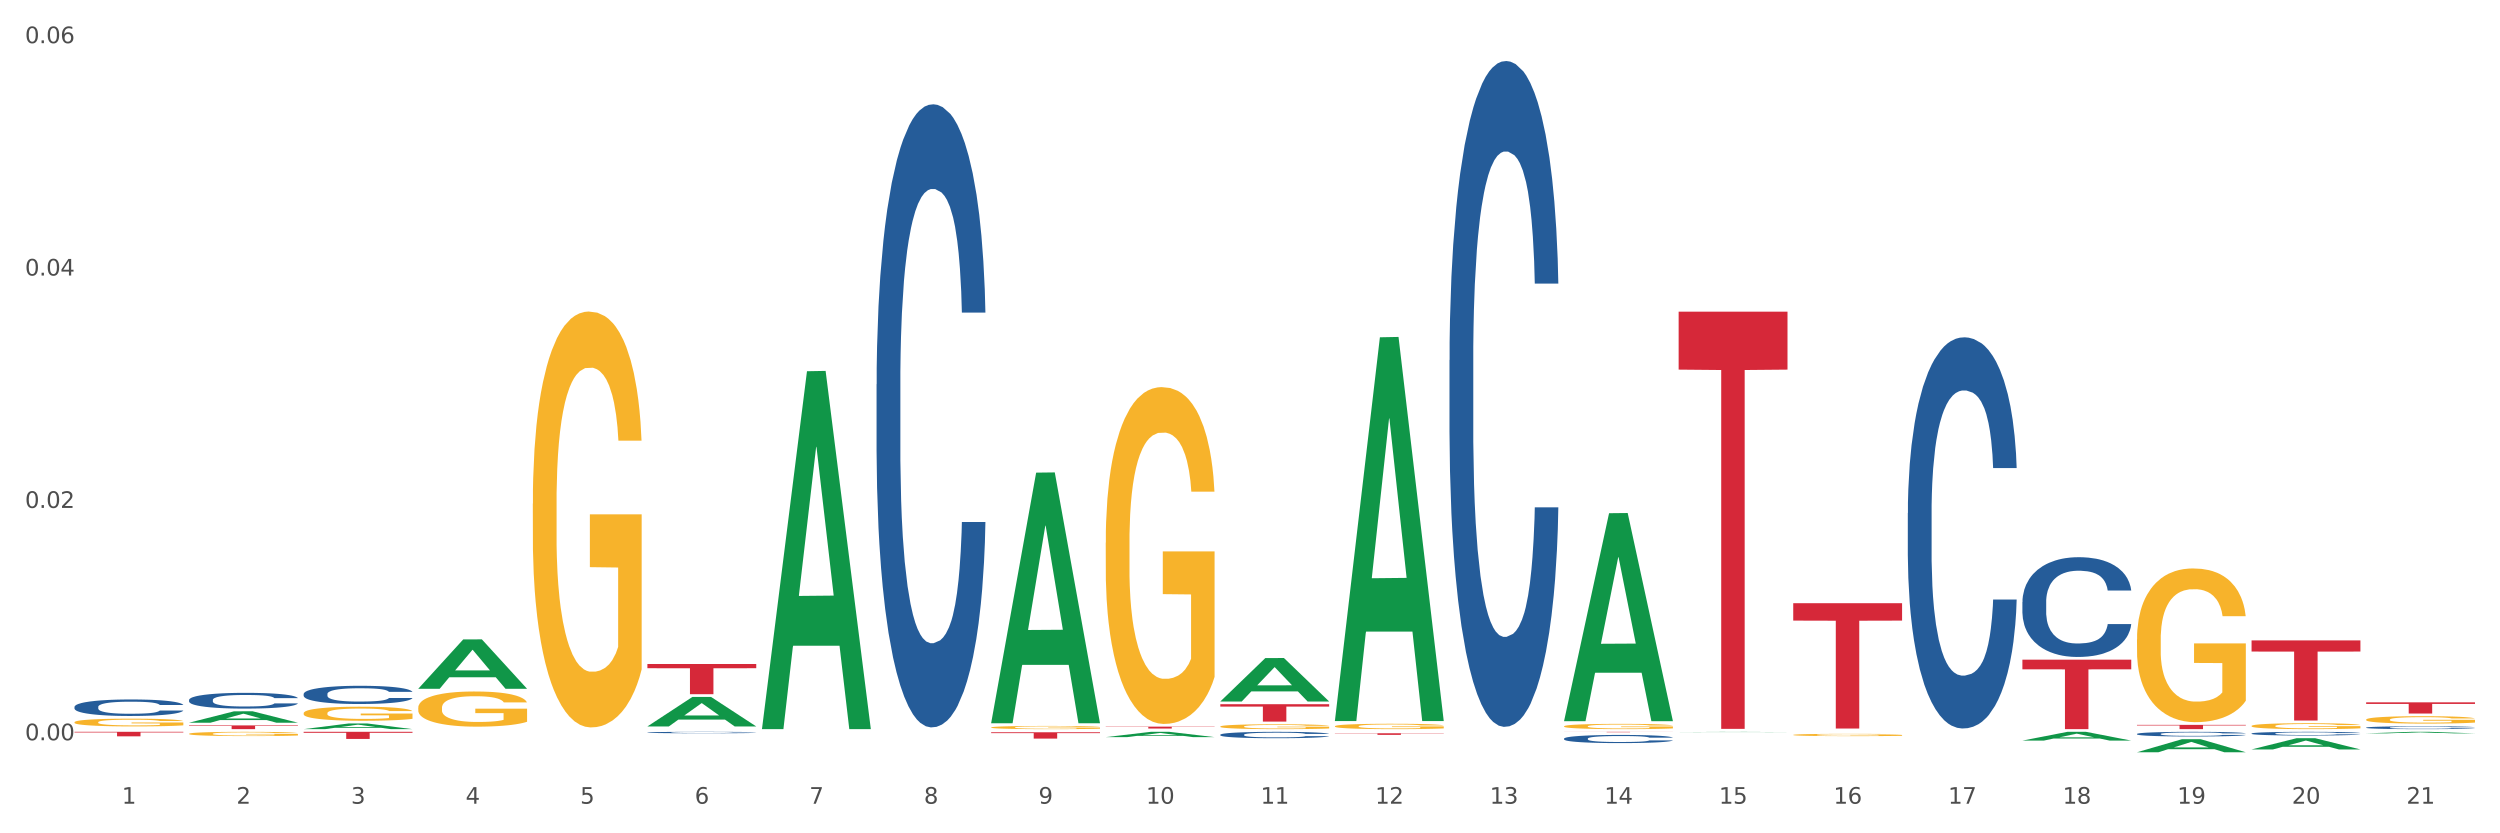
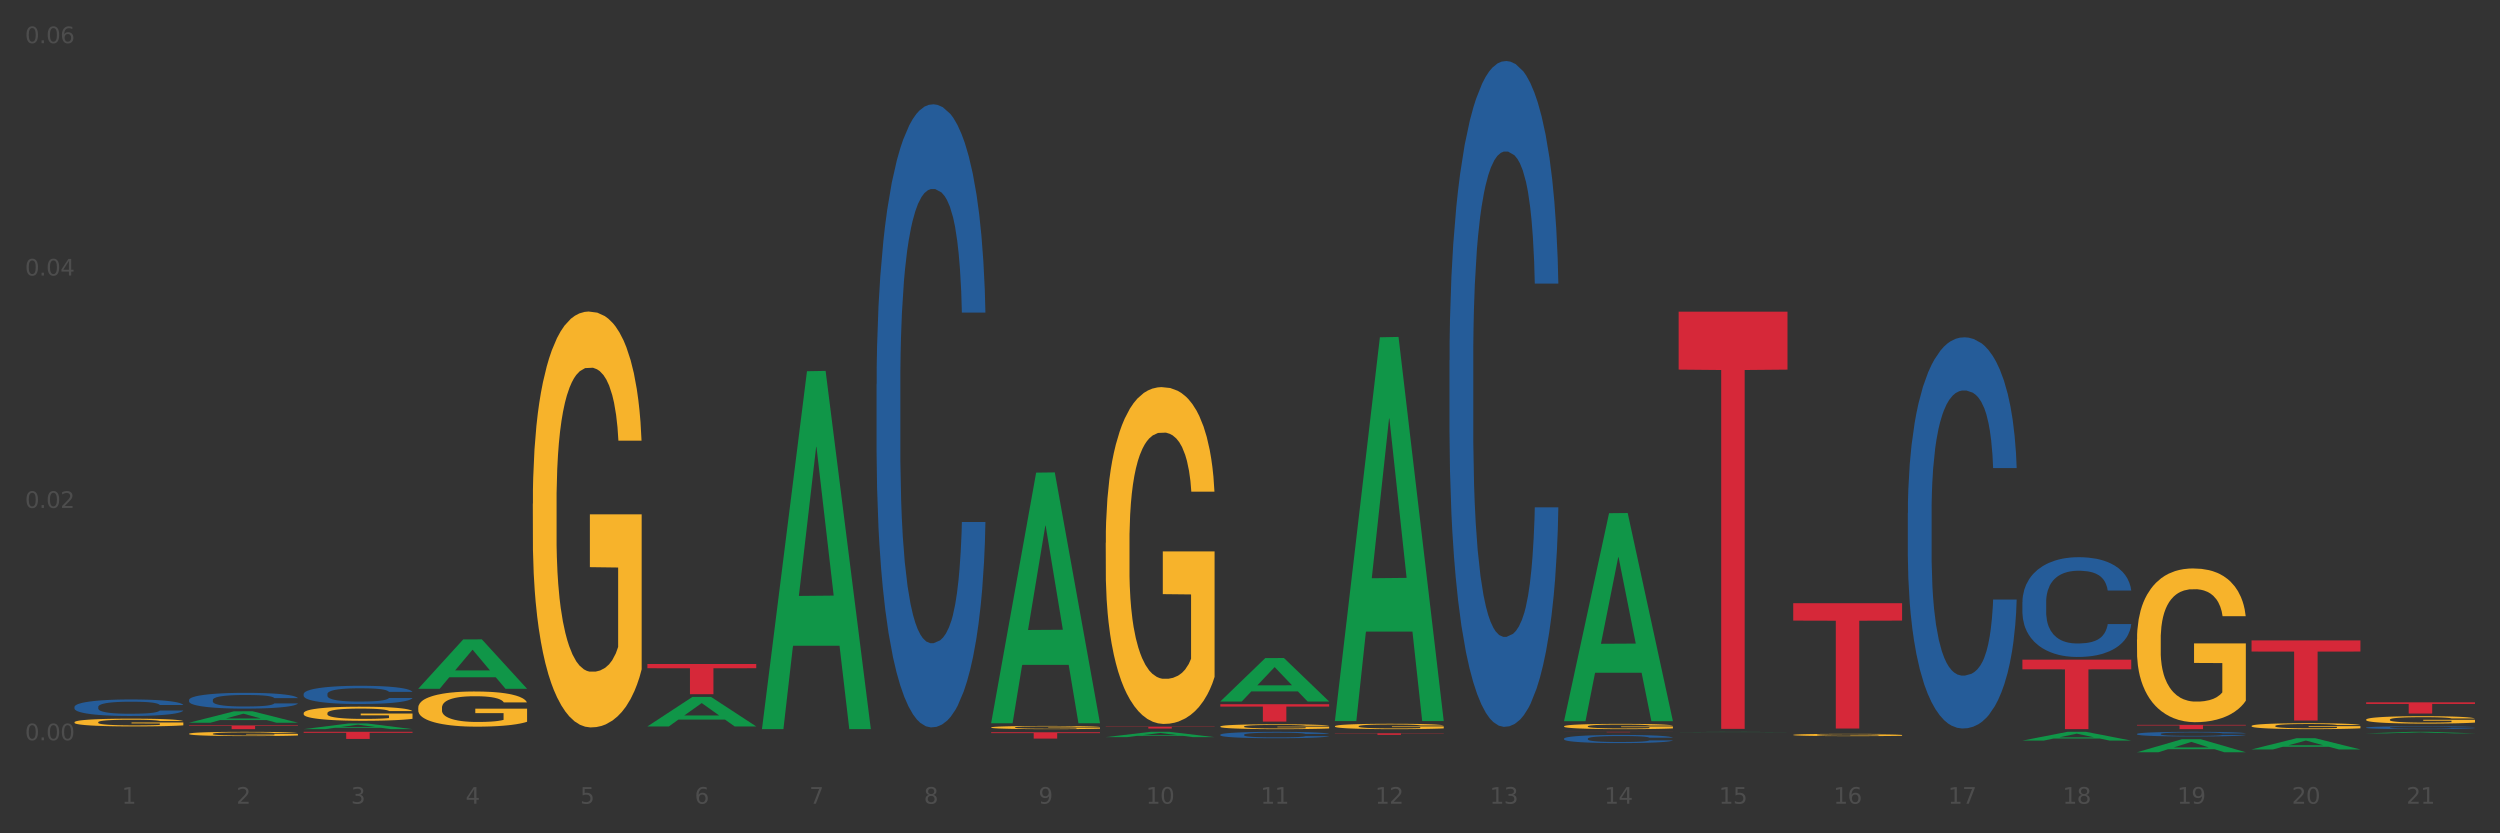
<svg xmlns="http://www.w3.org/2000/svg" xmlns:xlink="http://www.w3.org/1999/xlink" width="1080pt" height="360pt" viewBox="0 0 1080 360" version="1.1">
  <rect x="0" y="0" width="1080" height="360" fill="#333333" stroke="none" />
  <defs>
    <style type="text/css">*{stroke-linejoin: round; stroke-linecap: butt}</style>
  </defs>
  <g id="figure_1">
    <g id="patch_1">
-       <path d="M 0 360  L 1080 360  L 1080 0  L 0 0  z " style="fill: #ffffff; stroke: #ffffff; stroke-linejoin: miter" />
-     </g>
+       </g>
    <g id="axes_1">
      <g id="matplotlib.axis_1">
        <g id="xtick_1">
          <g id="text_1">
            <g style="fill: #4d4d4d" transform="translate(52.633 347.204) scale(0.096 -0.096)">
              <defs>
                <path id="DejaVuSans-31" d="M 794 531  L 1825 531  L 1825 4091  L 703 3866  L 703 4441  L 1819 4666  L 2450 4666  L 2450 531  L 3481 531  L 3481 0  L 794 0  L 794 531  z " transform="scale(0.016)" />
              </defs>
              <use xlink:href="#DejaVuSans-31" />
            </g>
          </g>
        </g>
        <g id="xtick_2">
          <g id="text_2">
            <g style="fill: #4d4d4d" transform="translate(102.133 347.204) scale(0.096 -0.096)">
              <defs>
                <path id="DejaVuSans-32" d="M 1228 531  L 3431 531  L 3431 0  L 469 0  L 469 531  Q 828 903 1448 1529  Q 2069 2156 2228 2338  Q 2531 2678 2651 2914  Q 2772 3150 2772 3378  Q 2772 3750 2511 3984  Q 2250 4219 1831 4219  Q 1534 4219 1204 4116  Q 875 4013 500 3803  L 500 4441  Q 881 4594 1212 4672  Q 1544 4750 1819 4750  Q 2544 4750 2975 4387  Q 3406 4025 3406 3419  Q 3406 3131 3298 2873  Q 3191 2616 2906 2266  Q 2828 2175 2409 1742  Q 1991 1309 1228 531  z " transform="scale(0.016)" />
              </defs>
              <use xlink:href="#DejaVuSans-32" />
            </g>
          </g>
        </g>
        <g id="xtick_3">
          <g id="text_3">
            <g style="fill: #4d4d4d" transform="translate(151.633 347.204) scale(0.096 -0.096)">
              <defs>
                <path id="DejaVuSans-33" d="M 2597 2516  Q 3050 2419 3304 2112  Q 3559 1806 3559 1356  Q 3559 666 3084 287  Q 2609 -91 1734 -91  Q 1441 -91 1130 -33  Q 819 25 488 141  L 488 750  Q 750 597 1062 519  Q 1375 441 1716 441  Q 2309 441 2620 675  Q 2931 909 2931 1356  Q 2931 1769 2642 2001  Q 2353 2234 1838 2234  L 1294 2234  L 1294 2753  L 1863 2753  Q 2328 2753 2575 2939  Q 2822 3125 2822 3475  Q 2822 3834 2567 4026  Q 2313 4219 1838 4219  Q 1578 4219 1281 4162  Q 984 4106 628 3988  L 628 4550  Q 988 4650 1302 4700  Q 1616 4750 1894 4750  Q 2613 4750 3031 4423  Q 3450 4097 3450 3541  Q 3450 3153 3228 2886  Q 3006 2619 2597 2516  z " transform="scale(0.016)" />
              </defs>
              <use xlink:href="#DejaVuSans-33" />
            </g>
          </g>
        </g>
        <g id="xtick_4">
          <g id="text_4">
            <g style="fill: #4d4d4d" transform="translate(201.133 347.204) scale(0.096 -0.096)">
              <defs>
                <path id="DejaVuSans-34" d="M 2419 4116  L 825 1625  L 2419 1625  L 2419 4116  z M 2253 4666  L 3047 4666  L 3047 1625  L 3713 1625  L 3713 1100  L 3047 1100  L 3047 0  L 2419 0  L 2419 1100  L 313 1100  L 313 1709  L 2253 4666  z " transform="scale(0.016)" />
              </defs>
              <use xlink:href="#DejaVuSans-34" />
            </g>
          </g>
        </g>
        <g id="xtick_5">
          <g id="text_5">
            <g style="fill: #4d4d4d" transform="translate(250.633 347.204) scale(0.096 -0.096)">
              <defs>
                <path id="DejaVuSans-35" d="M 691 4666  L 3169 4666  L 3169 4134  L 1269 4134  L 1269 2991  Q 1406 3038 1543 3061  Q 1681 3084 1819 3084  Q 2600 3084 3056 2656  Q 3513 2228 3513 1497  Q 3513 744 3044 326  Q 2575 -91 1722 -91  Q 1428 -91 1123 -41  Q 819 9 494 109  L 494 744  Q 775 591 1075 516  Q 1375 441 1709 441  Q 2250 441 2565 725  Q 2881 1009 2881 1497  Q 2881 1984 2565 2268  Q 2250 2553 1709 2553  Q 1456 2553 1204 2497  Q 953 2441 691 2322  L 691 4666  z " transform="scale(0.016)" />
              </defs>
              <use xlink:href="#DejaVuSans-35" />
            </g>
          </g>
        </g>
        <g id="xtick_6">
          <g id="text_6">
            <g style="fill: #4d4d4d" transform="translate(300.134 347.204) scale(0.096 -0.096)">
              <defs>
                <path id="DejaVuSans-36" d="M 2113 2584  Q 1688 2584 1439 2293  Q 1191 2003 1191 1497  Q 1191 994 1439 701  Q 1688 409 2113 409  Q 2538 409 2786 701  Q 3034 994 3034 1497  Q 3034 2003 2786 2293  Q 2538 2584 2113 2584  z M 3366 4563  L 3366 3988  Q 3128 4100 2886 4159  Q 2644 4219 2406 4219  Q 1781 4219 1451 3797  Q 1122 3375 1075 2522  Q 1259 2794 1537 2939  Q 1816 3084 2150 3084  Q 2853 3084 3261 2657  Q 3669 2231 3669 1497  Q 3669 778 3244 343  Q 2819 -91 2113 -91  Q 1303 -91 875 529  Q 447 1150 447 2328  Q 447 3434 972 4092  Q 1497 4750 2381 4750  Q 2619 4750 2861 4703  Q 3103 4656 3366 4563  z " transform="scale(0.016)" />
              </defs>
              <use xlink:href="#DejaVuSans-36" />
            </g>
          </g>
        </g>
        <g id="xtick_7">
          <g id="text_7">
            <g style="fill: #4d4d4d" transform="translate(349.634 347.204) scale(0.096 -0.096)">
              <defs>
                <path id="DejaVuSans-37" d="M 525 4666  L 3525 4666  L 3525 4397  L 1831 0  L 1172 0  L 2766 4134  L 525 4134  L 525 4666  z " transform="scale(0.016)" />
              </defs>
              <use xlink:href="#DejaVuSans-37" />
            </g>
          </g>
        </g>
        <g id="xtick_8">
          <g id="text_8">
            <g style="fill: #4d4d4d" transform="translate(399.134 347.204) scale(0.096 -0.096)">
              <defs>
                <path id="DejaVuSans-38" d="M 2034 2216  Q 1584 2216 1326 1975  Q 1069 1734 1069 1313  Q 1069 891 1326 650  Q 1584 409 2034 409  Q 2484 409 2743 651  Q 3003 894 3003 1313  Q 3003 1734 2745 1975  Q 2488 2216 2034 2216  z M 1403 2484  Q 997 2584 770 2862  Q 544 3141 544 3541  Q 544 4100 942 4425  Q 1341 4750 2034 4750  Q 2731 4750 3128 4425  Q 3525 4100 3525 3541  Q 3525 3141 3298 2862  Q 3072 2584 2669 2484  Q 3125 2378 3379 2068  Q 3634 1759 3634 1313  Q 3634 634 3220 271  Q 2806 -91 2034 -91  Q 1263 -91 848 271  Q 434 634 434 1313  Q 434 1759 690 2068  Q 947 2378 1403 2484  z M 1172 3481  Q 1172 3119 1398 2916  Q 1625 2713 2034 2713  Q 2441 2713 2670 2916  Q 2900 3119 2900 3481  Q 2900 3844 2670 4047  Q 2441 4250 2034 4250  Q 1625 4250 1398 4047  Q 1172 3844 1172 3481  z " transform="scale(0.016)" />
              </defs>
              <use xlink:href="#DejaVuSans-38" />
            </g>
          </g>
        </g>
        <g id="xtick_9">
          <g id="text_9">
            <g style="fill: #4d4d4d" transform="translate(448.634 347.204) scale(0.096 -0.096)">
              <defs>
                <path id="DejaVuSans-39" d="M 703 97  L 703 672  Q 941 559 1184 500  Q 1428 441 1663 441  Q 2288 441 2617 861  Q 2947 1281 2994 2138  Q 2813 1869 2534 1725  Q 2256 1581 1919 1581  Q 1219 1581 811 2004  Q 403 2428 403 3163  Q 403 3881 828 4315  Q 1253 4750 1959 4750  Q 2769 4750 3195 4129  Q 3622 3509 3622 2328  Q 3622 1225 3098 567  Q 2575 -91 1691 -91  Q 1453 -91 1209 -44  Q 966 3 703 97  z M 1959 2075  Q 2384 2075 2632 2365  Q 2881 2656 2881 3163  Q 2881 3666 2632 3958  Q 2384 4250 1959 4250  Q 1534 4250 1286 3958  Q 1038 3666 1038 3163  Q 1038 2656 1286 2365  Q 1534 2075 1959 2075  z " transform="scale(0.016)" />
              </defs>
              <use xlink:href="#DejaVuSans-39" />
            </g>
          </g>
        </g>
        <g id="xtick_10">
          <g id="text_10">
            <g style="fill: #4d4d4d" transform="translate(495.079 347.204) scale(0.096 -0.096)">
              <defs>
                <path id="DejaVuSans-30" d="M 2034 4250  Q 1547 4250 1301 3770  Q 1056 3291 1056 2328  Q 1056 1369 1301 889  Q 1547 409 2034 409  Q 2525 409 2770 889  Q 3016 1369 3016 2328  Q 3016 3291 2770 3770  Q 2525 4250 2034 4250  z M 2034 4750  Q 2819 4750 3233 4129  Q 3647 3509 3647 2328  Q 3647 1150 3233 529  Q 2819 -91 2034 -91  Q 1250 -91 836 529  Q 422 1150 422 2328  Q 422 3509 836 4129  Q 1250 4750 2034 4750  z " transform="scale(0.016)" />
              </defs>
              <use xlink:href="#DejaVuSans-31" />
              <use xlink:href="#DejaVuSans-30" transform="translate(63.623 0)" />
            </g>
          </g>
        </g>
        <g id="xtick_11">
          <g id="text_11">
            <g style="fill: #4d4d4d" transform="translate(544.58 347.204) scale(0.096 -0.096)">
              <use xlink:href="#DejaVuSans-31" />
              <use xlink:href="#DejaVuSans-31" transform="translate(63.623 0)" />
            </g>
          </g>
        </g>
        <g id="xtick_12">
          <g id="text_12">
            <g style="fill: #4d4d4d" transform="translate(594.08 347.204) scale(0.096 -0.096)">
              <use xlink:href="#DejaVuSans-31" />
              <use xlink:href="#DejaVuSans-32" transform="translate(63.623 0)" />
            </g>
          </g>
        </g>
        <g id="xtick_13">
          <g id="text_13">
            <g style="fill: #4d4d4d" transform="translate(643.58 347.204) scale(0.096 -0.096)">
              <use xlink:href="#DejaVuSans-31" />
              <use xlink:href="#DejaVuSans-33" transform="translate(63.623 0)" />
            </g>
          </g>
        </g>
        <g id="xtick_14">
          <g id="text_14">
            <g style="fill: #4d4d4d" transform="translate(693.08 347.204) scale(0.096 -0.096)">
              <use xlink:href="#DejaVuSans-31" />
              <use xlink:href="#DejaVuSans-34" transform="translate(63.623 0)" />
            </g>
          </g>
        </g>
        <g id="xtick_15">
          <g id="text_15">
            <g style="fill: #4d4d4d" transform="translate(742.58 347.204) scale(0.096 -0.096)">
              <use xlink:href="#DejaVuSans-31" />
              <use xlink:href="#DejaVuSans-35" transform="translate(63.623 0)" />
            </g>
          </g>
        </g>
        <g id="xtick_16">
          <g id="text_16">
            <g style="fill: #4d4d4d" transform="translate(792.08 347.204) scale(0.096 -0.096)">
              <use xlink:href="#DejaVuSans-31" />
              <use xlink:href="#DejaVuSans-36" transform="translate(63.623 0)" />
            </g>
          </g>
        </g>
        <g id="xtick_17">
          <g id="text_17">
            <g style="fill: #4d4d4d" transform="translate(841.58 347.204) scale(0.096 -0.096)">
              <use xlink:href="#DejaVuSans-31" />
              <use xlink:href="#DejaVuSans-37" transform="translate(63.623 0)" />
            </g>
          </g>
        </g>
        <g id="xtick_18">
          <g id="text_18">
            <g style="fill: #4d4d4d" transform="translate(891.08 347.204) scale(0.096 -0.096)">
              <use xlink:href="#DejaVuSans-31" />
              <use xlink:href="#DejaVuSans-38" transform="translate(63.623 0)" />
            </g>
          </g>
        </g>
        <g id="xtick_19">
          <g id="text_19">
            <g style="fill: #4d4d4d" transform="translate(940.58 347.204) scale(0.096 -0.096)">
              <use xlink:href="#DejaVuSans-31" />
              <use xlink:href="#DejaVuSans-39" transform="translate(63.623 0)" />
            </g>
          </g>
        </g>
        <g id="xtick_20">
          <g id="text_20">
            <g style="fill: #4d4d4d" transform="translate(990.08 347.204) scale(0.096 -0.096)">
              <use xlink:href="#DejaVuSans-32" />
              <use xlink:href="#DejaVuSans-30" transform="translate(63.623 0)" />
            </g>
          </g>
        </g>
        <g id="xtick_21">
          <g id="text_21">
            <g style="fill: #4d4d4d" transform="translate(1039.58 347.204) scale(0.096 -0.096)">
              <use xlink:href="#DejaVuSans-32" />
              <use xlink:href="#DejaVuSans-31" transform="translate(63.623 0)" />
            </g>
          </g>
        </g>
        <g id="xtick_22" />
        <g id="xtick_23" />
        <g id="xtick_24" />
        <g id="xtick_25" />
        <g id="xtick_26" />
        <g id="xtick_27" />
        <g id="xtick_28" />
        <g id="xtick_29" />
        <g id="xtick_30" />
        <g id="xtick_31" />
        <g id="xtick_32" />
        <g id="xtick_33" />
        <g id="xtick_34" />
        <g id="xtick_35" />
        <g id="xtick_36" />
        <g id="xtick_37" />
        <g id="xtick_38" />
        <g id="xtick_39" />
        <g id="xtick_40" />
        <g id="xtick_41" />
      </g>
      <g id="matplotlib.axis_2">
        <g id="ytick_1">
          <g id="text_22">
            <g style="fill: #4d4d4d" transform="translate(10.8 319.796) scale(0.096 -0.096)">
              <defs>
                <path id="DejaVuSans-2e" d="M 684 794  L 1344 794  L 1344 0  L 684 0  L 684 794  z " transform="scale(0.016)" />
              </defs>
              <use xlink:href="#DejaVuSans-30" />
              <use xlink:href="#DejaVuSans-2e" transform="translate(63.623 0)" />
              <use xlink:href="#DejaVuSans-30" transform="translate(95.41 0)" />
              <use xlink:href="#DejaVuSans-30" transform="translate(159.033 0)" />
            </g>
          </g>
        </g>
        <g id="ytick_2">
          <g id="text_23">
            <g style="fill: #4d4d4d" transform="translate(10.8 219.415) scale(0.096 -0.096)">
              <use xlink:href="#DejaVuSans-30" />
              <use xlink:href="#DejaVuSans-2e" transform="translate(63.623 0)" />
              <use xlink:href="#DejaVuSans-30" transform="translate(95.41 0)" />
              <use xlink:href="#DejaVuSans-32" transform="translate(159.033 0)" />
            </g>
          </g>
        </g>
        <g id="ytick_3">
          <g id="text_24">
            <g style="fill: #4d4d4d" transform="translate(10.8 119.034) scale(0.096 -0.096)">
              <use xlink:href="#DejaVuSans-30" />
              <use xlink:href="#DejaVuSans-2e" transform="translate(63.623 0)" />
              <use xlink:href="#DejaVuSans-30" transform="translate(95.41 0)" />
              <use xlink:href="#DejaVuSans-34" transform="translate(159.033 0)" />
            </g>
          </g>
        </g>
        <g id="ytick_4">
          <g id="text_25">
            <g style="fill: #4d4d4d" transform="translate(10.8 18.653) scale(0.096 -0.096)">
              <use xlink:href="#DejaVuSans-30" />
              <use xlink:href="#DejaVuSans-2e" transform="translate(63.623 0)" />
              <use xlink:href="#DejaVuSans-30" transform="translate(95.41 0)" />
              <use xlink:href="#DejaVuSans-36" transform="translate(159.033 0)" />
            </g>
          </g>
        </g>
        <g id="ytick_5" />
        <g id="ytick_6" />
        <g id="ytick_7" />
      </g>
      <g id="PolyCollection_1">
        <path d="M 32.175 314.99  L 32.223 314.99  L 51.615 314.974  L 59.663 314.974  L 79.2 314.99  L 69.892 314.99  L 65.674 314.986  L 45.652 314.986  L 45.507 314.986  L 41.435 314.99  L 32.175 314.99  L 32.175 314.99  L 48.173 314.984  L 63.153 314.984  L 55.736 314.977  L 55.639 314.977  L 55.542 314.977  L 48.125 314.984  L 48.173 314.984  L 32.175 314.99  z " clip-path="url(#p0abdbf43c4)" style="fill: #109648" />
        <path d="M 81.675 312.203  L 81.723 312.198  L 101.115 307.283  L 109.163 307.278  L 128.7 312.212  L 119.392 312.212  L 115.174 311.063  L 95.152 311.063  L 95.007 311.082  L 90.935 312.212  L 81.675 312.212  L 81.675 312.203  L 97.673 310.378  L 112.653 310.373  L 105.236 308.33  L 105.139 308.321  L 105.042 308.335  L 97.625 310.373  L 97.673 310.378  L 81.675 312.203  z " clip-path="url(#p0abdbf43c4)" style="fill: #109648" />
        <path d="M 230.175 217.605  L 230.231 217.441  L 230.231 211.533  L 230.342 206.447  L 230.897 194.14  L 231.73 183.967  L 232.34 178.552  L 232.951 174.121  L 233.673 169.691  L 234.561 165.096  L 236.171 158.369  L 237.17 154.923  L 238.392 151.313  L 240.613 146.062  L 242.223 143.108  L 243.888 140.647  L 246.609 137.693  L 248.385 136.381  L 250.273 135.396  L 252.549 134.74  L 254.27 134.576  L 258.046 135.068  L 261.266 136.545  L 262.82 137.693  L 264.819 139.663  L 265.874 140.975  L 267.595 143.601  L 269.372 147.047  L 270.593 150  L 272.425 155.579  L 273.813 161.158  L 275.09 168.05  L 275.756 172.809  L 276.256 177.239  L 276.7 182.326  L 277.144 190.366  L 267.151 190.366  L 266.762 184.623  L 266.152 179.208  L 265.263 173.957  L 264.486 170.675  L 263.154 166.573  L 261.932 163.948  L 260.655 161.979  L 259.101 160.338  L 257.879 159.517  L 256.158 158.861  L 252.771 159.025  L 250.495 160.338  L 248.941 161.979  L 247.941 163.455  L 247.053 165.096  L 246.054 167.394  L 244.888 170.839  L 244.055 173.957  L 243.222 177.895  L 242.556 181.833  L 241.945 186.428  L 241.445 191.351  L 241.057 196.437  L 240.724 202.673  L 240.446 213.01  L 240.446 235.49  L 240.557 240.577  L 240.835 247.305  L 241.168 252.392  L 241.723 258.463  L 242.223 262.565  L 243.167 268.472  L 244.221 273.395  L 245.054 276.513  L 245.887 279.138  L 247.331 282.748  L 248.941 285.702  L 250.329 287.507  L 252.216 289.148  L 253.493 289.804  L 254.604 290.132  L 257.324 290.132  L 259.267 289.64  L 261.432 288.491  L 263.098 287.014  L 264.486 285.209  L 266.041 282.256  L 267.04 279.466  L 267.04 245.172  L 254.826 245.008  L 254.826 222.199  L 277.2 222.199  L 277.2 289.148  L 276.256 292.593  L 275.201 295.711  L 274.091 298.501  L 272.425 301.946  L 270.427 305.228  L 268.65 307.525  L 266.762 309.495  L 264.542 311.3  L 261.655 312.94  L 259.878 313.597  L 257.657 314.089  L 255.048 314.253  L 252.771 313.925  L 250.551 313.104  L 248.219 311.628  L 245.943 309.495  L 244.221 307.361  L 242.5 304.736  L 240.668 301.29  L 239.225 298.008  L 238.114 295.055  L 236.893 291.281  L 235.56 286.358  L 234.561 281.928  L 233.673 277.333  L 232.729 271.426  L 232.063 266.339  L 231.396 259.94  L 231.008 255.181  L 230.564 247.797  L 230.231 237.46  L 230.175 217.605  z " clip-path="url(#p0abdbf43c4)" style="fill: #f7b32b" />
        <path d="M 279.675 314.988  L 279.731 314.988  L 279.731 314.988  L 279.842 314.988  L 280.397 314.988  L 281.23 314.988  L 281.84 314.988  L 282.451 314.988  L 283.173 314.988  L 284.061 314.988  L 285.671 314.988  L 286.67 314.988  L 287.892 314.988  L 290.113 314.987  L 291.723 314.987  L 293.388 314.987  L 296.109 314.987  L 297.885 314.987  L 299.773 314.987  L 302.049 314.987  L 303.77 314.987  L 307.546 314.987  L 310.766 314.987  L 312.32 314.987  L 314.319 314.987  L 315.374 314.987  L 317.095 314.987  L 318.872 314.987  L 320.093 314.988  L 321.925 314.988  L 323.313 314.988  L 324.59 314.988  L 325.256 314.988  L 325.756 314.988  L 326.2 314.988  L 326.644 314.988  L 316.651 314.988  L 316.262 314.988  L 315.652 314.988  L 314.763 314.988  L 313.986 314.988  L 312.654 314.988  L 311.432 314.988  L 310.155 314.988  L 308.601 314.988  L 307.379 314.988  L 305.658 314.988  L 302.271 314.988  L 299.995 314.988  L 298.441 314.988  L 297.441 314.988  L 296.553 314.988  L 295.554 314.988  L 294.388 314.988  L 293.555 314.988  L 292.722 314.988  L 292.056 314.988  L 291.445 314.988  L 290.945 314.988  L 290.557 314.988  L 290.224 314.988  L 289.946 314.988  L 289.946 314.989  L 290.057 314.989  L 290.335 314.989  L 290.668 314.989  L 291.223 314.989  L 291.723 314.989  L 292.667 314.989  L 293.721 314.989  L 294.554 314.989  L 295.387 314.989  L 296.831 314.989  L 298.441 314.989  L 299.829 314.989  L 301.716 314.989  L 302.993 314.989  L 304.104 314.989  L 306.824 314.989  L 308.767 314.989  L 310.932 314.989  L 312.598 314.989  L 313.986 314.989  L 315.541 314.989  L 316.54 314.989  L 316.54 314.989  L 304.326 314.989  L 304.326 314.988  L 326.7 314.988  L 326.7 314.989  L 325.756 314.989  L 324.701 314.989  L 323.591 314.989  L 321.925 314.99  L 319.927 314.99  L 318.15 314.99  L 316.262 314.99  L 314.042 314.99  L 311.155 314.99  L 309.378 314.99  L 307.157 314.99  L 304.548 314.99  L 302.271 314.99  L 300.051 314.99  L 297.719 314.99  L 295.443 314.99  L 293.721 314.99  L 292 314.99  L 290.168 314.99  L 288.725 314.989  L 287.614 314.989  L 286.393 314.989  L 285.06 314.989  L 284.061 314.989  L 283.173 314.989  L 282.229 314.989  L 281.563 314.989  L 280.896 314.989  L 280.508 314.989  L 280.064 314.989  L 279.731 314.989  L 279.675 314.988  z " clip-path="url(#p0abdbf43c4)" style="fill: #f7b32b" />
        <path d="M 1022.175 316.814  L 1022.223 316.813  L 1041.615 316.149  L 1049.663 316.149  L 1069.2 316.815  L 1059.892 316.815  L 1055.674 316.66  L 1035.652 316.66  L 1035.507 316.662  L 1031.435 316.815  L 1022.175 316.815  L 1022.175 316.814  L 1038.173 316.567  L 1053.153 316.567  L 1045.736 316.291  L 1045.639 316.29  L 1045.542 316.291  L 1038.125 316.567  L 1038.173 316.567  L 1022.175 316.814  z " clip-path="url(#p0abdbf43c4)" style="fill: #109648" />
        <path d="M 180.675 305.747  L 180.731 305.733  L 180.731 305.233  L 180.842 304.803  L 181.397 303.762  L 182.23 302.902  L 182.84 302.444  L 183.451 302.069  L 184.173 301.694  L 185.061 301.306  L 186.671 300.737  L 187.67 300.445  L 188.892 300.14  L 191.113 299.696  L 192.723 299.446  L 194.388 299.238  L 197.109 298.988  L 198.885 298.877  L 200.773 298.794  L 203.049 298.738  L 204.77 298.725  L 208.546 298.766  L 211.766 298.891  L 213.32 298.988  L 215.319 299.155  L 216.374 299.266  L 218.095 299.488  L 219.872 299.779  L 221.093 300.029  L 222.925 300.501  L 224.313 300.973  L 225.59 301.556  L 226.256 301.958  L 226.756 302.333  L 227.2 302.763  L 227.644 303.443  L 217.651 303.443  L 217.262 302.957  L 216.652 302.499  L 215.763 302.055  L 214.986 301.778  L 213.654 301.431  L 212.432 301.209  L 211.155 301.042  L 209.601 300.903  L 208.379 300.834  L 206.658 300.778  L 203.271 300.792  L 200.995 300.903  L 199.441 301.042  L 198.441 301.167  L 197.553 301.306  L 196.554 301.5  L 195.388 301.791  L 194.555 302.055  L 193.722 302.388  L 193.056 302.721  L 192.445 303.11  L 191.945 303.526  L 191.557 303.956  L 191.224 304.484  L 190.946 305.358  L 190.946 307.259  L 191.057 307.689  L 191.335 308.258  L 191.668 308.689  L 192.223 309.202  L 192.723 309.549  L 193.667 310.049  L 194.721 310.465  L 195.554 310.729  L 196.387 310.951  L 197.831 311.256  L 199.441 311.506  L 200.829 311.658  L 202.716 311.797  L 203.993 311.853  L 205.104 311.88  L 207.824 311.88  L 209.767 311.839  L 211.932 311.742  L 213.598 311.617  L 214.986 311.464  L 216.541 311.214  L 217.54 310.978  L 217.54 308.078  L 205.326 308.064  L 205.326 306.135  L 227.7 306.135  L 227.7 311.797  L 226.756 312.089  L 225.701 312.352  L 224.591 312.588  L 222.925 312.88  L 220.927 313.157  L 219.15 313.352  L 217.262 313.518  L 215.042 313.671  L 212.155 313.809  L 210.378 313.865  L 208.157 313.907  L 205.548 313.921  L 203.271 313.893  L 201.051 313.823  L 198.719 313.698  L 196.443 313.518  L 194.721 313.338  L 193 313.116  L 191.168 312.824  L 189.725 312.547  L 188.614 312.297  L 187.393 311.978  L 186.06 311.561  L 185.061 311.187  L 184.173 310.798  L 183.229 310.298  L 182.563 309.868  L 181.896 309.327  L 181.508 308.925  L 181.064 308.3  L 180.731 307.426  L 180.675 305.747  z " clip-path="url(#p0abdbf43c4)" style="fill: #f7b32b" />
        <path d="M 81.675 316.999  L 81.731 316.997  L 81.731 316.937  L 81.842 316.885  L 82.397 316.759  L 83.23 316.655  L 83.84 316.599  L 84.451 316.554  L 85.173 316.508  L 86.061 316.461  L 87.671 316.393  L 88.67 316.357  L 89.892 316.32  L 92.113 316.266  L 93.723 316.236  L 95.388 316.211  L 98.109 316.181  L 99.885 316.167  L 101.773 316.157  L 104.049 316.151  L 105.77 316.149  L 109.546 316.154  L 112.766 316.169  L 114.32 316.181  L 116.319 316.201  L 117.374 316.214  L 119.095 316.241  L 120.872 316.277  L 122.093 316.307  L 123.925 316.364  L 125.313 316.421  L 126.59 316.492  L 127.256 316.54  L 127.756 316.586  L 128.2 316.638  L 128.644 316.72  L 118.651 316.72  L 118.262 316.661  L 117.652 316.606  L 116.763 316.552  L 115.986 316.519  L 114.654 316.477  L 113.432 316.45  L 112.155 316.429  L 110.601 316.413  L 109.379 316.404  L 107.658 316.398  L 104.271 316.399  L 101.995 316.413  L 100.441 316.429  L 99.441 316.445  L 98.553 316.461  L 97.554 316.485  L 96.388 316.52  L 95.555 316.552  L 94.722 316.592  L 94.056 316.633  L 93.445 316.68  L 92.945 316.73  L 92.557 316.782  L 92.224 316.846  L 91.946 316.952  L 91.946 317.182  L 92.057 317.234  L 92.335 317.303  L 92.668 317.355  L 93.223 317.418  L 93.723 317.46  L 94.667 317.52  L 95.721 317.571  L 96.554 317.602  L 97.387 317.629  L 98.831 317.666  L 100.441 317.697  L 101.829 317.715  L 103.716 317.732  L 104.993 317.739  L 106.104 317.742  L 108.824 317.742  L 110.767 317.737  L 112.932 317.725  L 114.598 317.71  L 115.986 317.692  L 117.541 317.661  L 118.54 317.633  L 118.54 317.281  L 106.326 317.28  L 106.326 317.046  L 128.7 317.046  L 128.7 317.732  L 127.756 317.767  L 126.701 317.799  L 125.591 317.828  L 123.925 317.863  L 121.927 317.897  L 120.15 317.92  L 118.262 317.94  L 116.042 317.959  L 113.155 317.976  L 111.378 317.982  L 109.157 317.987  L 106.548 317.989  L 104.271 317.986  L 102.051 317.977  L 99.719 317.962  L 97.443 317.94  L 95.721 317.918  L 94 317.892  L 92.168 317.856  L 90.725 317.823  L 89.614 317.792  L 88.393 317.754  L 87.06 317.703  L 86.061 317.658  L 85.173 317.611  L 84.229 317.55  L 83.563 317.498  L 82.896 317.433  L 82.508 317.384  L 82.064 317.308  L 81.731 317.203  L 81.675 316.999  z " clip-path="url(#p0abdbf43c4)" style="fill: #f7b32b" />
        <path d="M 32.175 312.011  L 32.231 312.008  L 32.231 311.897  L 32.342 311.802  L 32.897 311.573  L 33.73 311.383  L 34.34 311.282  L 34.951 311.199  L 35.673 311.116  L 36.561 311.031  L 38.171 310.905  L 39.17 310.841  L 40.392 310.773  L 42.613 310.675  L 44.223 310.62  L 45.888 310.574  L 48.609 310.519  L 50.385 310.494  L 52.273 310.476  L 54.549 310.464  L 56.27 310.461  L 60.046 310.47  L 63.266 310.498  L 64.82 310.519  L 66.819 310.556  L 67.874 310.58  L 69.595 310.629  L 71.372 310.694  L 72.593 310.749  L 74.425 310.853  L 75.813 310.957  L 77.09 311.086  L 77.756 311.174  L 78.256 311.257  L 78.7 311.352  L 79.144 311.502  L 69.151 311.502  L 68.762 311.395  L 68.152 311.294  L 67.263 311.196  L 66.486 311.135  L 65.154 311.058  L 63.932 311.009  L 62.655 310.972  L 61.101 310.942  L 59.879 310.926  L 58.158 310.914  L 54.771 310.917  L 52.495 310.942  L 50.941 310.972  L 49.941 311  L 49.053 311.031  L 48.054 311.073  L 46.888 311.138  L 46.055 311.196  L 45.222 311.269  L 44.556 311.343  L 43.945 311.429  L 43.445 311.521  L 43.057 311.616  L 42.724 311.732  L 42.446 311.925  L 42.446 312.345  L 42.557 312.44  L 42.835 312.565  L 43.168 312.66  L 43.723 312.773  L 44.223 312.85  L 45.167 312.96  L 46.221 313.052  L 47.054 313.11  L 47.887 313.159  L 49.331 313.227  L 50.941 313.282  L 52.329 313.316  L 54.216 313.346  L 55.493 313.359  L 56.604 313.365  L 59.324 313.365  L 61.267 313.355  L 63.432 313.334  L 65.098 313.306  L 66.486 313.273  L 68.041 313.218  L 69.04 313.166  L 69.04 312.525  L 56.826 312.522  L 56.826 312.096  L 79.2 312.096  L 79.2 313.346  L 78.256 313.411  L 77.201 313.469  L 76.091 313.521  L 74.425 313.585  L 72.427 313.646  L 70.65 313.689  L 68.762 313.726  L 66.542 313.76  L 63.655 313.79  L 61.878 313.803  L 59.657 313.812  L 57.048 313.815  L 54.771 313.809  L 52.551 313.793  L 50.219 313.766  L 47.943 313.726  L 46.221 313.686  L 44.5 313.637  L 42.668 313.573  L 41.225 313.512  L 40.114 313.457  L 38.893 313.386  L 37.56 313.294  L 36.561 313.211  L 35.673 313.126  L 34.729 313.015  L 34.063 312.92  L 33.396 312.801  L 33.008 312.712  L 32.564 312.574  L 32.231 312.381  L 32.175 312.011  z " clip-path="url(#p0abdbf43c4)" style="fill: #f7b32b" />
        <path d="M 131.175 308.105  L 131.231 308.099  L 131.231 307.899  L 131.342 307.727  L 131.897 307.31  L 132.73 306.965  L 133.34 306.782  L 133.951 306.632  L 134.673 306.482  L 135.561 306.326  L 137.171 306.098  L 138.17 305.981  L 139.392 305.859  L 141.613 305.681  L 143.223 305.581  L 144.888 305.498  L 147.609 305.398  L 149.385 305.353  L 151.273 305.32  L 153.549 305.298  L 155.27 305.292  L 159.046 305.309  L 162.266 305.359  L 163.82 305.398  L 165.819 305.465  L 166.874 305.509  L 168.595 305.598  L 170.372 305.715  L 171.593 305.815  L 173.425 306.004  L 174.813 306.193  L 176.09 306.426  L 176.756 306.587  L 177.256 306.737  L 177.7 306.91  L 178.144 307.182  L 168.151 307.182  L 167.762 306.987  L 167.152 306.804  L 166.263 306.626  L 165.486 306.515  L 164.154 306.376  L 162.932 306.287  L 161.655 306.22  L 160.101 306.165  L 158.879 306.137  L 157.158 306.115  L 153.771 306.12  L 151.495 306.165  L 149.941 306.22  L 148.941 306.27  L 148.053 306.326  L 147.054 306.404  L 145.888 306.521  L 145.055 306.626  L 144.222 306.76  L 143.556 306.893  L 142.945 307.049  L 142.445 307.215  L 142.057 307.388  L 141.724 307.599  L 141.446 307.949  L 141.446 308.71  L 141.557 308.883  L 141.835 309.111  L 142.168 309.283  L 142.723 309.489  L 143.223 309.628  L 144.167 309.828  L 145.221 309.994  L 146.054 310.1  L 146.887 310.189  L 148.331 310.311  L 149.941 310.411  L 151.329 310.472  L 153.216 310.528  L 154.493 310.55  L 155.604 310.561  L 158.324 310.561  L 160.267 310.545  L 162.432 310.506  L 164.098 310.456  L 165.486 310.395  L 167.041 310.295  L 168.04 310.2  L 168.04 309.038  L 155.826 309.033  L 155.826 308.26  L 178.2 308.26  L 178.2 310.528  L 177.256 310.645  L 176.201 310.75  L 175.091 310.845  L 173.425 310.961  L 171.427 311.073  L 169.65 311.15  L 167.762 311.217  L 165.542 311.278  L 162.655 311.334  L 160.878 311.356  L 158.657 311.373  L 156.048 311.378  L 153.771 311.367  L 151.551 311.339  L 149.219 311.289  L 146.943 311.217  L 145.221 311.145  L 143.5 311.056  L 141.668 310.939  L 140.225 310.828  L 139.114 310.728  L 137.893 310.6  L 136.56 310.433  L 135.561 310.283  L 134.673 310.128  L 133.729 309.928  L 133.063 309.755  L 132.396 309.539  L 132.008 309.377  L 131.564 309.127  L 131.231 308.777  L 131.175 308.105  z " clip-path="url(#p0abdbf43c4)" style="fill: #f7b32b" />
        <path d="M 824.175 221.65  L 824.231 221.495  L 824.231 217.174  L 824.397 211.309  L 825.009 200.506  L 825.787 192.327  L 827.121 182.758  L 827.844 178.745  L 828.789 174.27  L 830.734 167.016  L 832.957 160.843  L 834.514 157.447  L 835.681 155.287  L 838.294 151.429  L 839.794 149.731  L 841.351 148.342  L 842.685 147.416  L 844.908 146.336  L 846.687 145.873  L 848.744 145.718  L 850.467 145.873  L 852.746 146.49  L 856.081 148.342  L 857.359 149.422  L 859.082 151.274  L 860.861 153.744  L 862.306 156.213  L 863.974 159.762  L 865.697 164.392  L 867.365 170.257  L 868.532 175.659  L 869.477 181.369  L 870.311 188.314  L 870.922 195.876  L 871.2 202.204  L 861.028 202.204  L 860.75 196.494  L 860.194 190.32  L 859.638 186.153  L 859.027 182.758  L 858.082 178.9  L 857.248 176.43  L 855.859 173.498  L 854.58 171.646  L 853.524 170.566  L 852.245 169.64  L 849.522 168.714  L 847.576 168.714  L 846.353 169.022  L 844.853 169.794  L 843.574 170.874  L 842.073 172.726  L 840.906 174.733  L 839.739 177.356  L 839.072 179.208  L 838.071 182.604  L 837.404 185.382  L 836.515 190.166  L 836.015 193.561  L 835.125 202.358  L 834.736 208.84  L 834.569 213.316  L 834.458 218.254  L 834.458 242.33  L 834.792 253.133  L 835.07 257.763  L 835.514 263.011  L 836.348 269.801  L 837.571 276.438  L 838.849 281.222  L 839.906 284.154  L 840.906 286.315  L 841.907 288.012  L 843.13 289.556  L 844.13 290.482  L 845.631 291.408  L 847.41 291.871  L 848.799 291.871  L 851.634 291.099  L 852.913 290.327  L 854.135 289.247  L 855.469 287.549  L 856.526 285.697  L 857.137 284.308  L 858.138 281.376  L 858.916 278.29  L 859.583 274.74  L 860.027 271.653  L 860.528 267.023  L 860.917 261.776  L 861.028 258.998  L 871.2 258.998  L 870.978 264.554  L 870.589 269.956  L 869.81 277.209  L 869.199 281.376  L 868.254 286.469  L 867.253 290.79  L 865.864 295.575  L 864.585 299.124  L 863.251 302.211  L 861.806 304.989  L 859.194 308.847  L 858.249 309.928  L 856.248 311.78  L 854.691 312.86  L 852.412 313.94  L 850.078 314.558  L 847.632 314.712  L 845.464 314.403  L 843.074 313.477  L 841.573 312.551  L 839.906 311.162  L 837.96 309.002  L 836.126 306.378  L 834.403 303.291  L 832.791 299.742  L 831.29 295.729  L 829.344 289.093  L 827.899 282.611  L 826.843 276.592  L 826.12 271.499  L 825.398 265.017  L 825.009 260.541  L 824.397 249.738  L 824.175 239.707  L 824.175 221.65  z " clip-path="url(#p0abdbf43c4)" style="fill: #255c99" />
        <path d="M 873.675 260.074  L 873.731 260.035  L 873.731 258.932  L 873.897 257.436  L 874.509 254.681  L 875.287 252.594  L 876.621 250.154  L 877.344 249.13  L 878.289 247.988  L 880.234 246.138  L 882.457 244.563  L 884.014 243.697  L 885.181 243.146  L 887.794 242.162  L 889.294 241.729  L 890.851 241.375  L 892.185 241.139  L 894.408 240.863  L 896.187 240.745  L 898.244 240.706  L 899.967 240.745  L 902.246 240.902  L 905.581 241.375  L 906.859 241.65  L 908.582 242.123  L 910.361 242.753  L 911.806 243.382  L 913.474 244.288  L 915.197 245.469  L 916.865 246.965  L 918.032 248.343  L 918.977 249.799  L 919.811 251.571  L 920.422 253.5  L 920.7 255.114  L 910.528 255.114  L 910.25 253.657  L 909.694 252.082  L 909.138 251.02  L 908.527 250.154  L 907.582 249.169  L 906.748 248.539  L 905.359 247.792  L 904.08 247.319  L 903.024 247.044  L 901.745 246.807  L 899.022 246.571  L 897.076 246.571  L 895.853 246.65  L 894.353 246.847  L 893.074 247.122  L 891.573 247.595  L 890.406 248.106  L 889.239 248.776  L 888.572 249.248  L 887.571 250.114  L 886.904 250.823  L 886.015 252.043  L 885.515 252.909  L 884.625 255.153  L 884.236 256.806  L 884.069 257.948  L 883.958 259.208  L 883.958 265.349  L 884.292 268.105  L 884.57 269.286  L 885.014 270.624  L 885.848 272.356  L 887.071 274.049  L 888.349 275.269  L 889.406 276.017  L 890.406 276.569  L 891.407 277.002  L 892.63 277.395  L 893.63 277.631  L 895.131 277.868  L 896.91 277.986  L 898.299 277.986  L 901.134 277.789  L 902.413 277.592  L 903.635 277.316  L 904.969 276.883  L 906.026 276.411  L 906.637 276.057  L 907.638 275.309  L 908.416 274.521  L 909.083 273.616  L 909.527 272.829  L 910.028 271.648  L 910.417 270.309  L 910.528 269.601  L 920.7 269.601  L 920.478 271.018  L 920.089 272.396  L 919.31 274.246  L 918.699 275.309  L 917.754 276.608  L 916.753 277.71  L 915.364 278.931  L 914.085 279.836  L 912.751 280.623  L 911.306 281.332  L 908.694 282.316  L 907.749 282.592  L 905.748 283.064  L 904.191 283.34  L 901.912 283.615  L 899.578 283.773  L 897.132 283.812  L 894.964 283.733  L 892.574 283.497  L 891.073 283.261  L 889.406 282.907  L 887.46 282.355  L 885.626 281.686  L 883.903 280.899  L 882.291 279.993  L 880.79 278.97  L 878.844 277.277  L 877.399 275.624  L 876.343 274.088  L 875.62 272.789  L 874.898 271.136  L 874.509 269.994  L 873.897 267.239  L 873.675 264.68  L 873.675 260.074  z " clip-path="url(#p0abdbf43c4)" style="fill: #255c99" />
        <path d="M 576.675 311.194  L 576.723 311.039  L 596.115 145.709  L 604.163 145.553  L 623.7 311.506  L 614.392 311.506  L 610.174 272.862  L 590.152 272.862  L 590.007 273.485  L 585.935 311.506  L 576.675 311.506  L 576.675 311.194  L 592.673 249.799  L 607.653 249.644  L 600.236 180.925  L 600.139 180.613  L 600.042 181.081  L 592.625 249.644  L 592.673 249.799  L 576.675 311.194  z " clip-path="url(#p0abdbf43c4)" style="fill: #109648" />
        <path d="M 428.175 312.248  L 428.223 312.146  L 447.615 204.18  L 455.663 204.079  L 475.2 312.452  L 465.892 312.452  L 461.674 287.216  L 441.652 287.216  L 441.507 287.623  L 437.435 312.452  L 428.175 312.452  L 428.175 312.248  L 444.173 272.155  L 459.153 272.054  L 451.736 227.178  L 451.639 226.974  L 451.542 227.28  L 444.125 272.054  L 444.173 272.155  L 428.175 312.248  z " clip-path="url(#p0abdbf43c4)" style="fill: #109648" />
        <path d="M 477.675 318.437  L 477.723 318.435  L 497.115 316.151  L 505.163 316.149  L 524.7 318.442  L 515.392 318.442  L 511.174 317.908  L 491.152 317.908  L 491.007 317.916  L 486.935 318.442  L 477.675 318.442  L 477.675 318.437  L 493.673 317.589  L 508.653 317.587  L 501.236 316.638  L 501.139 316.633  L 501.042 316.64  L 493.625 317.587  L 493.673 317.589  L 477.675 318.437  z " clip-path="url(#p0abdbf43c4)" style="fill: #109648" />
-         <path d="M 527.175 303.014  L 527.223 302.997  L 546.615 284.283  L 554.663 284.265  L 574.2 303.05  L 564.892 303.05  L 560.674 298.675  L 540.652 298.675  L 540.507 298.746  L 536.435 303.05  L 527.175 303.05  L 527.175 303.014  L 543.173 296.065  L 558.153 296.047  L 550.736 288.269  L 550.639 288.234  L 550.542 288.287  L 543.125 296.047  L 543.173 296.065  L 527.175 303.014  z " clip-path="url(#p0abdbf43c4)" style="fill: #109648" />
+         <path d="M 527.175 303.014  L 527.223 302.997  L 546.615 284.283  L 554.663 284.265  L 574.2 303.05  L 564.892 303.05  L 560.674 298.675  L 540.652 298.675  L 540.507 298.746  L 536.435 303.05  L 527.175 303.05  L 527.175 303.014  L 543.173 296.065  L 558.153 296.047  L 550.736 288.269  L 550.639 288.234  L 550.542 288.287  L 543.173 296.065  L 527.175 303.014  z " clip-path="url(#p0abdbf43c4)" style="fill: #109648" />
        <path d="M 131.175 314.985  L 131.223 314.983  L 150.615 312.54  L 158.663 312.537  L 178.2 314.99  L 168.892 314.99  L 164.674 314.419  L 144.652 314.419  L 144.507 314.428  L 140.435 314.99  L 131.175 314.99  L 131.175 314.985  L 147.173 314.078  L 162.153 314.076  L 154.736 313.06  L 154.639 313.056  L 154.542 313.062  L 147.125 314.076  L 147.173 314.078  L 131.175 314.985  z " clip-path="url(#p0abdbf43c4)" style="fill: #109648" />
        <path d="M 675.675 319.076  L 675.731 319.073  L 675.731 318.982  L 675.897 318.86  L 676.509 318.634  L 677.287 318.464  L 678.621 318.264  L 679.344 318.18  L 680.289 318.087  L 682.234 317.935  L 684.457 317.806  L 686.014 317.735  L 687.181 317.69  L 689.794 317.61  L 691.294 317.574  L 692.851 317.545  L 694.185 317.526  L 696.408 317.503  L 698.187 317.494  L 700.244 317.491  L 701.967 317.494  L 704.246 317.507  L 707.581 317.545  L 708.859 317.568  L 710.582 317.607  L 712.361 317.658  L 713.806 317.71  L 715.474 317.784  L 717.197 317.88  L 718.865 318.003  L 720.032 318.116  L 720.977 318.235  L 721.811 318.38  L 722.422 318.538  L 722.7 318.67  L 712.528 318.67  L 712.25 318.551  L 711.694 318.422  L 711.138 318.335  L 710.527 318.264  L 709.582 318.183  L 708.748 318.132  L 707.359 318.071  L 706.08 318.032  L 705.024 318.009  L 703.745 317.99  L 701.022 317.971  L 699.076 317.971  L 697.853 317.977  L 696.353 317.993  L 695.074 318.016  L 693.573 318.054  L 692.406 318.096  L 691.239 318.151  L 690.572 318.19  L 689.571 318.261  L 688.904 318.319  L 688.015 318.419  L 687.515 318.489  L 686.625 318.673  L 686.236 318.808  L 686.069 318.902  L 685.958 319.005  L 685.958 319.508  L 686.292 319.733  L 686.57 319.83  L 687.014 319.94  L 687.848 320.081  L 689.071 320.22  L 690.349 320.32  L 691.406 320.381  L 692.406 320.426  L 693.407 320.462  L 694.63 320.494  L 695.63 320.513  L 697.131 320.532  L 698.91 320.542  L 700.299 320.542  L 703.134 320.526  L 704.413 320.51  L 705.635 320.487  L 706.969 320.452  L 708.026 320.413  L 708.637 320.384  L 709.638 320.323  L 710.416 320.259  L 711.083 320.184  L 711.527 320.12  L 712.028 320.023  L 712.417 319.914  L 712.528 319.856  L 722.7 319.856  L 722.478 319.972  L 722.089 320.085  L 721.31 320.236  L 720.699 320.323  L 719.754 320.429  L 718.753 320.52  L 717.364 320.619  L 716.085 320.694  L 714.751 320.758  L 713.306 320.816  L 710.694 320.897  L 709.749 320.919  L 707.748 320.958  L 706.191 320.98  L 703.912 321.003  L 701.578 321.016  L 699.132 321.019  L 696.964 321.013  L 694.574 320.993  L 693.073 320.974  L 691.406 320.945  L 689.46 320.9  L 687.626 320.845  L 685.903 320.781  L 684.291 320.706  L 682.79 320.623  L 680.844 320.484  L 679.399 320.349  L 678.343 320.223  L 677.62 320.117  L 676.898 319.981  L 676.509 319.888  L 675.897 319.662  L 675.675 319.453  L 675.675 319.076  z " clip-path="url(#p0abdbf43c4)" style="fill: #255c99" />
        <path d="M 923.175 317.054  L 923.231 317.052  L 923.231 317.001  L 923.397 316.931  L 924.009 316.802  L 924.787 316.704  L 926.121 316.59  L 926.844 316.543  L 927.789 316.489  L 929.734 316.403  L 931.957 316.329  L 933.514 316.289  L 934.681 316.263  L 937.294 316.217  L 938.794 316.197  L 940.351 316.18  L 941.685 316.169  L 943.908 316.156  L 945.687 316.151  L 947.744 316.149  L 949.467 316.151  L 951.746 316.158  L 955.081 316.18  L 956.359 316.193  L 958.082 316.215  L 959.861 316.245  L 961.306 316.274  L 962.974 316.316  L 964.697 316.371  L 966.365 316.441  L 967.532 316.506  L 968.477 316.574  L 969.311 316.657  L 969.922 316.747  L 970.2 316.822  L 960.028 316.822  L 959.75 316.754  L 959.194 316.681  L 958.638 316.631  L 958.027 316.59  L 957.082 316.544  L 956.248 316.515  L 954.859 316.48  L 953.58 316.458  L 952.524 316.445  L 951.245 316.434  L 948.522 316.423  L 946.576 316.423  L 945.353 316.427  L 943.853 316.436  L 942.574 316.449  L 941.073 316.471  L 939.906 316.495  L 938.739 316.526  L 938.072 316.548  L 937.071 316.589  L 936.404 316.622  L 935.515 316.679  L 935.015 316.719  L 934.125 316.824  L 933.736 316.901  L 933.569 316.955  L 933.458 317.014  L 933.458 317.301  L 933.792 317.429  L 934.07 317.484  L 934.514 317.547  L 935.348 317.628  L 936.571 317.707  L 937.849 317.764  L 938.906 317.799  L 939.906 317.825  L 940.907 317.845  L 942.13 317.863  L 943.13 317.874  L 944.631 317.886  L 946.41 317.891  L 947.799 317.891  L 950.634 317.882  L 951.913 317.873  L 953.135 317.86  L 954.469 317.84  L 955.526 317.817  L 956.137 317.801  L 957.138 317.766  L 957.916 317.729  L 958.583 317.687  L 959.027 317.65  L 959.528 317.595  L 959.917 317.532  L 960.028 317.499  L 970.2 317.499  L 969.978 317.565  L 969.589 317.63  L 968.81 317.716  L 968.199 317.766  L 967.254 317.827  L 966.253 317.878  L 964.864 317.935  L 963.585 317.978  L 962.251 318.014  L 960.806 318.047  L 958.194 318.093  L 957.249 318.106  L 955.248 318.128  L 953.691 318.141  L 951.412 318.154  L 949.078 318.161  L 946.632 318.163  L 944.464 318.16  L 942.074 318.149  L 940.573 318.138  L 938.906 318.121  L 936.96 318.095  L 935.126 318.064  L 933.403 318.027  L 931.791 317.985  L 930.29 317.937  L 928.344 317.858  L 926.899 317.781  L 925.843 317.709  L 925.12 317.648  L 924.398 317.571  L 924.009 317.518  L 923.397 317.389  L 923.175 317.269  L 923.175 317.054  z " clip-path="url(#p0abdbf43c4)" style="fill: #255c99" />
        <path d="M 626.175 155.606  L 626.231 155.343  L 626.231 147.988  L 626.397 138.005  L 627.009 119.616  L 627.787 105.693  L 629.121 89.406  L 629.844 82.576  L 630.789 74.958  L 632.734 62.611  L 634.957 52.103  L 636.514 46.324  L 637.681 42.646  L 640.294 36.079  L 641.794 33.189  L 643.351 30.825  L 644.685 29.249  L 646.908 27.41  L 648.687 26.622  L 650.744 26.359  L 652.467 26.622  L 654.746 27.672  L 658.081 30.825  L 659.359 32.664  L 661.082 35.816  L 662.861 40.019  L 664.306 44.222  L 665.974 50.264  L 667.697 58.145  L 669.365 68.128  L 670.532 77.322  L 671.477 87.042  L 672.311 98.863  L 672.922 111.736  L 673.2 122.506  L 663.028 122.506  L 662.75 112.786  L 662.194 102.278  L 661.638 95.186  L 661.027 89.406  L 660.082 82.839  L 659.248 78.636  L 657.859 73.644  L 656.58 70.492  L 655.524 68.653  L 654.245 67.077  L 651.522 65.501  L 649.576 65.501  L 648.353 66.026  L 646.853 67.34  L 645.574 69.179  L 644.073 72.331  L 642.906 75.746  L 641.739 80.212  L 641.072 83.364  L 640.071 89.144  L 639.404 93.872  L 638.515 102.016  L 638.015 107.795  L 637.125 122.769  L 636.736 133.802  L 636.569 141.42  L 636.458 149.827  L 636.458 190.807  L 636.792 209.196  L 637.07 217.077  L 637.514 226.009  L 638.348 237.567  L 639.571 248.863  L 640.849 257.007  L 641.906 261.998  L 642.906 265.676  L 643.907 268.566  L 645.13 271.193  L 646.13 272.769  L 647.631 274.345  L 649.41 275.133  L 650.799 275.133  L 653.634 273.82  L 654.913 272.506  L 656.135 270.667  L 657.469 267.778  L 658.526 264.625  L 659.137 262.261  L 660.138 257.27  L 660.916 252.016  L 661.583 245.974  L 662.027 240.72  L 662.528 232.839  L 662.917 223.907  L 663.028 219.179  L 673.2 219.179  L 672.978 228.636  L 672.589 237.83  L 671.81 250.177  L 671.199 257.27  L 670.254 265.939  L 669.253 273.294  L 667.864 281.438  L 666.585 287.48  L 665.251 292.734  L 663.806 297.462  L 661.194 304.03  L 660.249 305.869  L 658.248 309.021  L 656.691 310.86  L 654.412 312.699  L 652.078 313.75  L 649.632 314.012  L 647.464 313.487  L 645.074 311.911  L 643.573 310.334  L 641.906 307.97  L 639.96 304.292  L 638.126 299.827  L 636.403 294.573  L 634.791 288.531  L 633.29 281.7  L 631.344 270.405  L 629.899 259.371  L 628.843 249.126  L 628.12 240.457  L 627.398 229.424  L 627.009 221.806  L 626.397 203.417  L 626.175 186.341  L 626.175 155.606  z " clip-path="url(#p0abdbf43c4)" style="fill: #255c99" />
-         <path d="M 972.675 316.866  L 972.731 316.864  L 972.731 316.823  L 972.897 316.768  L 973.509 316.666  L 974.287 316.589  L 975.621 316.498  L 976.344 316.461  L 977.289 316.418  L 979.234 316.35  L 981.457 316.292  L 983.014 316.26  L 984.181 316.239  L 986.794 316.203  L 988.294 316.187  L 989.851 316.174  L 991.185 316.165  L 993.408 316.155  L 995.187 316.15  L 997.244 316.149  L 998.967 316.15  L 1001.246 316.156  L 1004.581 316.174  L 1005.859 316.184  L 1007.582 316.201  L 1009.361 316.225  L 1010.806 316.248  L 1012.474 316.281  L 1014.197 316.325  L 1015.865 316.38  L 1017.032 316.431  L 1017.977 316.485  L 1018.811 316.551  L 1019.422 316.622  L 1019.7 316.682  L 1009.528 316.682  L 1009.25 316.628  L 1008.694 316.57  L 1008.138 316.531  L 1007.527 316.498  L 1006.582 316.462  L 1005.748 316.439  L 1004.359 316.411  L 1003.08 316.394  L 1002.024 316.383  L 1000.745 316.375  L 998.022 316.366  L 996.076 316.366  L 994.853 316.369  L 993.353 316.376  L 992.074 316.386  L 990.573 316.404  L 989.406 316.423  L 988.239 316.447  L 987.572 316.465  L 986.571 316.497  L 985.904 316.523  L 985.015 316.568  L 984.515 316.6  L 983.625 316.683  L 983.236 316.745  L 983.069 316.787  L 982.958 316.834  L 982.958 317.061  L 983.292 317.163  L 983.57 317.206  L 984.014 317.256  L 984.848 317.32  L 986.071 317.383  L 987.349 317.428  L 988.406 317.456  L 989.406 317.476  L 990.407 317.492  L 991.63 317.507  L 992.63 317.515  L 994.131 317.524  L 995.91 317.528  L 997.299 317.528  L 1000.134 317.521  L 1001.413 317.514  L 1002.635 317.504  L 1003.969 317.488  L 1005.026 317.47  L 1005.637 317.457  L 1006.638 317.429  L 1007.416 317.4  L 1008.083 317.367  L 1008.527 317.338  L 1009.028 317.294  L 1009.417 317.244  L 1009.528 317.218  L 1019.7 317.218  L 1019.478 317.271  L 1019.089 317.322  L 1018.31 317.39  L 1017.699 317.429  L 1016.754 317.477  L 1015.753 317.518  L 1014.364 317.563  L 1013.085 317.597  L 1011.751 317.626  L 1010.306 317.652  L 1007.694 317.689  L 1006.749 317.699  L 1004.748 317.716  L 1003.191 317.727  L 1000.912 317.737  L 998.578 317.743  L 996.132 317.744  L 993.964 317.741  L 991.574 317.732  L 990.073 317.724  L 988.406 317.711  L 986.46 317.69  L 984.626 317.665  L 982.903 317.636  L 981.291 317.603  L 979.79 317.565  L 977.844 317.502  L 976.399 317.441  L 975.343 317.384  L 974.62 317.336  L 973.898 317.275  L 973.509 317.233  L 972.897 317.131  L 972.675 317.036  L 972.675 316.866  z " clip-path="url(#p0abdbf43c4)" style="fill: #255c99" />
        <path d="M 527.175 304.209  L 574.2 304.209  L 574.2 305.253  L 555.702 305.261  L 555.702 311.727  L 545.562 311.727  L 545.562 305.261  L 527.175 305.253  L 527.175 304.216  L 527.175 304.209  z " clip-path="url(#p0abdbf43c4)" style="fill: #d62839" />
        <path d="M 576.675 316.779  L 623.7 316.779  L 623.7 316.872  L 605.202 316.873  L 605.202 317.45  L 595.062 317.45  L 595.062 316.873  L 576.675 316.872  L 576.675 316.779  L 576.675 316.779  z " clip-path="url(#p0abdbf43c4)" style="fill: #d62839" />
        <path d="M 1022.175 314.311  L 1022.231 314.309  L 1022.231 314.278  L 1022.397 314.235  L 1023.009 314.156  L 1023.787 314.096  L 1025.121 314.027  L 1025.844 313.997  L 1026.789 313.965  L 1028.734 313.912  L 1030.957 313.867  L 1032.514 313.842  L 1033.681 313.826  L 1036.294 313.798  L 1037.794 313.786  L 1039.351 313.775  L 1040.685 313.769  L 1042.908 313.761  L 1044.687 313.757  L 1046.744 313.756  L 1048.467 313.757  L 1050.746 313.762  L 1054.081 313.775  L 1055.359 313.783  L 1057.082 313.797  L 1058.861 313.815  L 1060.306 313.833  L 1061.974 313.859  L 1063.697 313.893  L 1065.365 313.935  L 1066.532 313.975  L 1067.477 314.017  L 1068.311 314.067  L 1068.922 314.122  L 1069.2 314.169  L 1059.028 314.169  L 1058.75 314.127  L 1058.194 314.082  L 1057.638 314.051  L 1057.027 314.027  L 1056.082 313.998  L 1055.248 313.98  L 1053.859 313.959  L 1052.58 313.946  L 1051.524 313.938  L 1050.245 313.931  L 1047.522 313.924  L 1045.576 313.924  L 1044.353 313.926  L 1042.853 313.932  L 1041.574 313.94  L 1040.073 313.953  L 1038.906 313.968  L 1037.739 313.987  L 1037.072 314.001  L 1036.071 314.026  L 1035.404 314.046  L 1034.515 314.081  L 1034.015 314.106  L 1033.125 314.17  L 1032.736 314.217  L 1032.569 314.25  L 1032.458 314.286  L 1032.458 314.461  L 1032.792 314.54  L 1033.07 314.574  L 1033.514 314.612  L 1034.348 314.662  L 1035.571 314.71  L 1036.849 314.745  L 1037.906 314.767  L 1038.906 314.782  L 1039.907 314.795  L 1041.13 314.806  L 1042.13 314.813  L 1043.631 314.82  L 1045.41 314.823  L 1046.799 314.823  L 1049.634 314.817  L 1050.912 314.812  L 1052.135 314.804  L 1053.469 314.791  L 1054.526 314.778  L 1055.137 314.768  L 1056.138 314.746  L 1056.916 314.724  L 1057.583 314.698  L 1058.027 314.675  L 1058.528 314.642  L 1058.917 314.603  L 1059.028 314.583  L 1069.2 314.583  L 1068.978 314.624  L 1068.589 314.663  L 1067.81 314.716  L 1067.199 314.746  L 1066.254 314.784  L 1065.253 314.815  L 1063.864 314.85  L 1062.585 314.876  L 1061.251 314.898  L 1059.806 314.919  L 1057.194 314.947  L 1056.249 314.955  L 1054.248 314.968  L 1052.691 314.976  L 1050.412 314.984  L 1048.078 314.989  L 1045.632 314.99  L 1043.464 314.987  L 1041.074 314.981  L 1039.573 314.974  L 1037.906 314.964  L 1035.96 314.948  L 1034.126 314.929  L 1032.403 314.906  L 1030.791 314.88  L 1029.29 314.851  L 1027.344 314.803  L 1025.899 314.755  L 1024.843 314.711  L 1024.12 314.674  L 1023.398 314.627  L 1023.009 314.594  L 1022.397 314.515  L 1022.175 314.442  L 1022.175 314.311  z " clip-path="url(#p0abdbf43c4)" style="fill: #255c99" />
        <path d="M 378.675 166.006  L 378.731 165.76  L 378.731 158.876  L 378.897 149.534  L 379.509 132.326  L 380.287 119.296  L 381.621 104.054  L 382.344 97.663  L 383.289 90.533  L 385.234 78.979  L 387.457 69.145  L 389.014 63.737  L 390.181 60.295  L 392.794 54.149  L 394.294 51.445  L 395.851 49.232  L 397.185 47.757  L 399.408 46.037  L 401.187 45.299  L 403.244 45.053  L 404.967 45.299  L 407.246 46.282  L 410.581 49.232  L 411.859 50.953  L 413.582 53.903  L 415.361 57.837  L 416.806 61.77  L 418.474 67.424  L 420.197 74.8  L 421.865 84.141  L 423.032 92.746  L 423.977 101.842  L 424.811 112.905  L 425.422 124.951  L 425.7 135.03  L 415.528 135.03  L 415.25 125.934  L 414.694 116.1  L 414.138 109.463  L 413.527 104.054  L 412.582 97.908  L 411.748 93.975  L 410.359 89.304  L 409.08 86.354  L 408.024 84.633  L 406.745 83.158  L 404.022 81.683  L 402.076 81.683  L 400.853 82.175  L 399.353 83.404  L 398.074 85.125  L 396.573 88.075  L 395.406 91.271  L 394.239 95.45  L 393.572 98.4  L 392.571 103.809  L 391.904 108.234  L 391.015 115.855  L 390.515 121.263  L 389.625 135.276  L 389.236 145.601  L 389.069 152.73  L 388.958 160.597  L 388.958 198.948  L 389.292 216.157  L 389.57 223.532  L 390.014 231.89  L 390.848 242.707  L 392.071 253.278  L 393.349 260.899  L 394.406 265.57  L 395.406 269.012  L 396.407 271.716  L 397.63 274.174  L 398.63 275.649  L 400.131 277.124  L 401.91 277.862  L 403.299 277.862  L 406.134 276.633  L 407.413 275.404  L 408.635 273.683  L 409.969 270.978  L 411.026 268.028  L 411.637 265.816  L 412.637 261.145  L 413.416 256.228  L 414.083 250.574  L 414.527 245.657  L 415.028 238.282  L 415.417 229.924  L 415.528 225.498  L 425.7 225.498  L 425.478 234.349  L 425.089 242.953  L 424.31 254.507  L 423.699 261.145  L 422.754 269.258  L 421.753 276.141  L 420.364 283.762  L 419.085 289.416  L 417.751 294.333  L 416.306 298.758  L 413.694 304.904  L 412.749 306.625  L 410.748 309.575  L 409.191 311.296  L 406.912 313.017  L 404.578 314  L 402.132 314.246  L 399.964 313.754  L 397.574 312.279  L 396.073 310.804  L 394.406 308.592  L 392.46 305.15  L 390.626 300.971  L 388.903 296.054  L 387.291 290.4  L 385.79 284.008  L 383.844 273.437  L 382.399 263.112  L 381.343 253.524  L 380.62 245.411  L 379.898 235.086  L 379.509 227.957  L 378.897 210.748  L 378.675 194.769  L 378.675 166.006  z " clip-path="url(#p0abdbf43c4)" style="fill: #255c99" />
        <path d="M 32.175 305.372  L 32.231 305.365  L 32.231 305.183  L 32.397 304.935  L 33.009 304.479  L 33.787 304.134  L 35.121 303.73  L 35.844 303.56  L 36.789 303.371  L 38.734 303.065  L 40.957 302.804  L 42.514 302.661  L 43.681 302.57  L 46.294 302.407  L 47.794 302.335  L 49.351 302.277  L 50.685 302.237  L 52.908 302.192  L 54.687 302.172  L 56.744 302.166  L 58.467 302.172  L 60.746 302.198  L 64.081 302.277  L 65.359 302.322  L 67.082 302.4  L 68.861 302.505  L 70.306 302.609  L 71.974 302.759  L 73.697 302.954  L 75.365 303.202  L 76.532 303.43  L 77.477 303.671  L 78.311 303.964  L 78.922 304.284  L 79.2 304.551  L 69.028 304.551  L 68.75 304.31  L 68.194 304.049  L 67.638 303.873  L 67.027 303.73  L 66.082 303.567  L 65.248 303.463  L 63.859 303.339  L 62.58 303.261  L 61.524 303.215  L 60.245 303.176  L 57.522 303.137  L 55.576 303.137  L 54.353 303.15  L 52.853 303.182  L 51.574 303.228  L 50.073 303.306  L 48.906 303.391  L 47.739 303.502  L 47.072 303.58  L 46.071 303.723  L 45.404 303.841  L 44.515 304.043  L 44.015 304.186  L 43.125 304.557  L 42.736 304.831  L 42.569 305.02  L 42.458 305.229  L 42.458 306.245  L 42.792 306.701  L 43.07 306.897  L 43.514 307.118  L 44.348 307.405  L 45.571 307.685  L 46.849 307.887  L 47.906 308.011  L 48.906 308.103  L 49.907 308.174  L 51.13 308.239  L 52.13 308.278  L 53.631 308.318  L 55.41 308.337  L 56.799 308.337  L 59.634 308.305  L 60.913 308.272  L 62.135 308.226  L 63.469 308.155  L 64.526 308.076  L 65.137 308.018  L 66.138 307.894  L 66.916 307.764  L 67.583 307.614  L 68.027 307.483  L 68.528 307.288  L 68.917 307.066  L 69.028 306.949  L 79.2 306.949  L 78.978 307.184  L 78.589 307.412  L 77.81 307.718  L 77.199 307.894  L 76.254 308.109  L 75.253 308.292  L 73.864 308.494  L 72.585 308.643  L 71.251 308.774  L 69.806 308.891  L 67.194 309.054  L 66.249 309.1  L 64.248 309.178  L 62.691 309.223  L 60.412 309.269  L 58.078 309.295  L 55.632 309.302  L 53.464 309.289  L 51.074 309.249  L 49.573 309.21  L 47.906 309.152  L 45.96 309.06  L 44.126 308.95  L 42.403 308.819  L 40.791 308.669  L 39.29 308.5  L 37.344 308.22  L 35.899 307.946  L 34.843 307.692  L 34.12 307.477  L 33.398 307.203  L 33.009 307.014  L 32.397 306.558  L 32.175 306.134  L 32.175 305.372  z " clip-path="url(#p0abdbf43c4)" style="fill: #255c99" />
        <path d="M 1022.175 303.416  L 1069.2 303.416  L 1069.2 304.086  L 1050.702 304.09  L 1050.702 308.234  L 1040.562 308.234  L 1040.562 304.09  L 1022.175 304.086  L 1022.175 303.421  L 1022.175 303.416  z " clip-path="url(#p0abdbf43c4)" style="fill: #d62839" />
        <path d="M 972.675 276.662  L 1019.7 276.662  L 1019.7 281.472  L 1001.202 281.504  L 1001.202 311.272  L 991.062 311.272  L 991.062 281.504  L 972.675 281.472  L 972.675 276.695  L 972.675 276.662  z " clip-path="url(#p0abdbf43c4)" style="fill: #d62839" />
        <path d="M 923.175 313.146  L 970.2 313.146  L 970.2 313.402  L 951.702 313.404  L 951.702 314.99  L 941.562 314.99  L 941.562 313.404  L 923.175 313.402  L 923.175 313.148  L 923.175 313.146  z " clip-path="url(#p0abdbf43c4)" style="fill: #d62839" />
        <path d="M 329.175 314.699  L 329.223 314.554  L 348.615 160.371  L 356.663 160.226  L 376.2 314.99  L 366.892 314.99  L 362.674 278.951  L 342.652 278.951  L 342.507 279.532  L 338.435 314.99  L 329.175 314.99  L 329.175 314.699  L 345.173 257.444  L 360.153 257.298  L 352.736 193.213  L 352.639 192.923  L 352.542 193.359  L 345.125 257.298  L 345.173 257.444  L 329.175 314.699  z " clip-path="url(#p0abdbf43c4)" style="fill: #109648" />
        <path d="M 81.675 313.371  L 128.7 313.371  L 128.7 313.596  L 110.202 313.598  L 110.202 314.99  L 100.062 314.99  L 100.062 313.598  L 81.675 313.596  L 81.675 313.373  L 81.675 313.371  z " clip-path="url(#p0abdbf43c4)" style="fill: #d62839" />
        <path d="M 279.675 313.804  L 279.723 313.792  L 299.115 301.077  L 307.163 301.065  L 326.7 313.828  L 317.392 313.828  L 313.174 310.856  L 293.152 310.856  L 293.007 310.904  L 288.935 313.828  L 279.675 313.828  L 279.675 313.804  L 295.673 309.083  L 310.653 309.071  L 303.236 303.786  L 303.139 303.762  L 303.042 303.798  L 295.625 309.071  L 295.673 309.083  L 279.675 313.804  z " clip-path="url(#p0abdbf43c4)" style="fill: #109648" />
        <path d="M 180.675 297.525  L 180.723 297.505  L 200.115 276.221  L 208.163 276.201  L 227.7 297.565  L 218.392 297.565  L 214.174 292.59  L 194.152 292.59  L 194.007 292.671  L 189.935 297.565  L 180.675 297.565  L 180.675 297.525  L 196.673 289.621  L 211.653 289.601  L 204.236 280.755  L 204.139 280.714  L 204.042 280.775  L 196.625 289.601  L 196.673 289.621  L 180.675 297.525  z " clip-path="url(#p0abdbf43c4)" style="fill: #109648" />
-         <path d="M 32.175 316.149  L 79.2 316.149  L 79.2 316.419  L 60.702 316.421  L 60.702 318.095  L 50.562 318.095  L 50.562 316.421  L 32.175 316.419  L 32.175 316.151  L 32.175 316.149  z " clip-path="url(#p0abdbf43c4)" style="fill: #d62839" />
        <path d="M 279.675 286.862  L 326.7 286.862  L 326.7 288.674  L 308.202 288.687  L 308.202 299.906  L 298.062 299.906  L 298.062 288.687  L 279.675 288.674  L 279.675 286.874  L 279.675 286.862  z " clip-path="url(#p0abdbf43c4)" style="fill: #d62839" />
        <path d="M 131.175 316.149  L 178.2 316.149  L 178.2 316.574  L 159.702 316.577  L 159.702 319.211  L 149.562 319.211  L 149.562 316.577  L 131.175 316.574  L 131.175 316.152  L 131.175 316.149  z " clip-path="url(#p0abdbf43c4)" style="fill: #d62839" />
        <path d="M 477.675 313.906  L 524.7 313.906  L 524.7 314.021  L 506.202 314.022  L 506.202 314.73  L 496.062 314.73  L 496.062 314.022  L 477.675 314.021  L 477.675 313.907  L 477.675 313.906  z " clip-path="url(#p0abdbf43c4)" style="fill: #d62839" />
        <path d="M 428.175 316.343  L 475.2 316.343  L 475.2 316.723  L 456.702 316.726  L 456.702 319.08  L 446.562 319.08  L 446.562 316.726  L 428.175 316.723  L 428.175 316.346  L 428.175 316.343  z " clip-path="url(#p0abdbf43c4)" style="fill: #d62839" />
        <path d="M 428.175 314.248  L 428.231 314.247  L 428.231 314.201  L 428.342 314.162  L 428.897 314.068  L 429.73 313.99  L 430.34 313.948  L 430.951 313.914  L 431.673 313.88  L 432.561 313.845  L 434.171 313.794  L 435.17 313.767  L 436.392 313.739  L 438.613 313.699  L 440.223 313.676  L 441.888 313.658  L 444.609 313.635  L 446.385 313.625  L 448.273 313.617  L 450.549 313.612  L 452.27 313.611  L 456.046 313.615  L 459.266 313.626  L 460.82 313.635  L 462.819 313.65  L 463.874 313.66  L 465.595 313.68  L 467.372 313.707  L 468.593 313.729  L 470.425 313.772  L 471.813 313.815  L 473.09 313.868  L 473.756 313.904  L 474.256 313.938  L 474.7 313.977  L 475.144 314.039  L 465.151 314.039  L 464.762 313.995  L 464.152 313.953  L 463.263 313.913  L 462.486 313.888  L 461.154 313.856  L 459.932 313.836  L 458.655 313.821  L 457.101 313.809  L 455.879 313.802  L 454.158 313.797  L 450.771 313.799  L 448.495 313.809  L 446.941 313.821  L 445.941 313.833  L 445.053 313.845  L 444.054 313.863  L 442.888 313.889  L 442.055 313.913  L 441.222 313.943  L 440.556 313.974  L 439.945 314.009  L 439.445 314.047  L 439.057 314.086  L 438.724 314.133  L 438.446 314.213  L 438.446 314.385  L 438.557 314.424  L 438.835 314.476  L 439.168 314.515  L 439.723 314.562  L 440.223 314.593  L 441.167 314.638  L 442.221 314.676  L 443.054 314.7  L 443.887 314.72  L 445.331 314.748  L 446.941 314.771  L 448.329 314.784  L 450.216 314.797  L 451.493 314.802  L 452.604 314.805  L 455.324 314.805  L 457.267 314.801  L 459.432 314.792  L 461.098 314.781  L 462.486 314.767  L 464.041 314.744  L 465.04 314.723  L 465.04 314.46  L 452.826 314.458  L 452.826 314.283  L 475.2 314.283  L 475.2 314.797  L 474.256 314.823  L 473.201 314.847  L 472.091 314.869  L 470.425 314.895  L 468.427 314.92  L 466.65 314.938  L 464.762 314.953  L 462.542 314.967  L 459.655 314.98  L 457.878 314.985  L 455.657 314.988  L 453.048 314.99  L 450.771 314.987  L 448.551 314.981  L 446.219 314.97  L 443.943 314.953  L 442.221 314.937  L 440.5 314.917  L 438.668 314.89  L 437.225 314.865  L 436.114 314.842  L 434.893 314.813  L 433.56 314.776  L 432.561 314.742  L 431.673 314.706  L 430.729 314.661  L 430.063 314.622  L 429.396 314.573  L 429.008 314.536  L 428.564 314.48  L 428.231 314.4  L 428.175 314.248  z " clip-path="url(#p0abdbf43c4)" style="fill: #f7b32b" />
        <path d="M 725.175 316.27  L 725.223 316.27  L 744.615 316.171  L 752.663 316.17  L 772.2 316.27  L 762.892 316.27  L 758.674 316.247  L 738.652 316.247  L 738.507 316.247  L 734.435 316.27  L 725.175 316.27  L 725.175 316.27  L 741.173 316.233  L 756.153 316.233  L 748.736 316.192  L 748.639 316.192  L 748.542 316.192  L 741.125 316.233  L 741.173 316.233  L 725.175 316.27  z " clip-path="url(#p0abdbf43c4)" style="fill: #109648" />
        <path d="M 576.675 313.739  L 576.731 313.737  L 576.731 313.661  L 576.842 313.595  L 577.397 313.436  L 578.23 313.304  L 578.84 313.234  L 579.451 313.177  L 580.173 313.12  L 581.061 313.06  L 582.671 312.973  L 583.67 312.928  L 584.892 312.882  L 587.113 312.814  L 588.723 312.776  L 590.388 312.744  L 593.109 312.706  L 594.885 312.689  L 596.773 312.676  L 599.049 312.667  L 600.77 312.665  L 604.546 312.672  L 607.766 312.691  L 609.32 312.706  L 611.319 312.731  L 612.374 312.748  L 614.095 312.782  L 615.872 312.827  L 617.093 312.865  L 618.925 312.937  L 620.313 313.009  L 621.59 313.098  L 622.256 313.16  L 622.756 313.217  L 623.2 313.283  L 623.644 313.387  L 613.651 313.387  L 613.262 313.313  L 612.652 313.243  L 611.763 313.175  L 610.986 313.132  L 609.654 313.079  L 608.432 313.045  L 607.155 313.02  L 605.601 312.999  L 604.379 312.988  L 602.658 312.979  L 599.271 312.982  L 596.995 312.999  L 595.441 313.02  L 594.441 313.039  L 593.553 313.06  L 592.554 313.09  L 591.388 313.134  L 590.555 313.175  L 589.722 313.226  L 589.056 313.277  L 588.445 313.336  L 587.945 313.4  L 587.557 313.466  L 587.224 313.546  L 586.946 313.68  L 586.946 313.971  L 587.057 314.037  L 587.335 314.124  L 587.668 314.189  L 588.223 314.268  L 588.723 314.321  L 589.667 314.397  L 590.721 314.461  L 591.554 314.501  L 592.387 314.535  L 593.831 314.582  L 595.441 314.62  L 596.829 314.644  L 598.716 314.665  L 599.993 314.673  L 601.104 314.678  L 603.824 314.678  L 605.767 314.671  L 607.932 314.656  L 609.598 314.637  L 610.986 314.614  L 612.541 314.576  L 613.54 314.54  L 613.54 314.096  L 601.326 314.094  L 601.326 313.799  L 623.7 313.799  L 623.7 314.665  L 622.756 314.709  L 621.701 314.75  L 620.591 314.786  L 618.925 314.83  L 616.927 314.873  L 615.15 314.903  L 613.262 314.928  L 611.042 314.951  L 608.155 314.973  L 606.378 314.981  L 604.157 314.988  L 601.548 314.99  L 599.271 314.985  L 597.051 314.975  L 594.719 314.956  L 592.443 314.928  L 590.721 314.901  L 589 314.867  L 587.168 314.822  L 585.725 314.78  L 584.614 314.741  L 583.393 314.693  L 582.06 314.629  L 581.061 314.572  L 580.173 314.512  L 579.229 314.436  L 578.563 314.37  L 577.896 314.287  L 577.508 314.225  L 577.064 314.13  L 576.731 313.996  L 576.675 313.739  z " clip-path="url(#p0abdbf43c4)" style="fill: #f7b32b" />
        <path d="M 923.175 276.26  L 923.231 276.199  L 923.231 274.016  L 923.342 272.135  L 923.897 267.586  L 924.73 263.825  L 925.34 261.824  L 925.951 260.186  L 926.673 258.548  L 927.561 256.85  L 929.171 254.363  L 930.17 253.089  L 931.392 251.755  L 933.613 249.814  L 935.223 248.722  L 936.888 247.812  L 939.609 246.72  L 941.385 246.235  L 943.273 245.871  L 945.549 245.628  L 947.27 245.568  L 951.046 245.75  L 954.266 246.296  L 955.82 246.72  L 957.819 247.448  L 958.874 247.933  L 960.595 248.904  L 962.372 250.178  L 963.593 251.269  L 965.425 253.332  L 966.813 255.394  L 968.09 257.942  L 968.756 259.701  L 969.256 261.338  L 969.7 263.219  L 970.144 266.191  L 960.151 266.191  L 959.762 264.068  L 959.152 262.066  L 958.263 260.125  L 957.486 258.912  L 956.154 257.396  L 954.932 256.425  L 953.655 255.697  L 952.101 255.091  L 950.879 254.788  L 949.158 254.545  L 945.771 254.606  L 943.495 255.091  L 941.941 255.697  L 940.941 256.243  L 940.053 256.85  L 939.054 257.699  L 937.888 258.973  L 937.055 260.125  L 936.222 261.581  L 935.556 263.037  L 934.945 264.735  L 934.445 266.555  L 934.057 268.435  L 933.724 270.74  L 933.446 274.562  L 933.446 282.872  L 933.557 284.752  L 933.835 287.239  L 934.168 289.119  L 934.723 291.363  L 935.223 292.88  L 936.167 295.064  L 937.221 296.883  L 938.054 298.036  L 938.887 299.006  L 940.331 300.341  L 941.941 301.432  L 943.329 302.1  L 945.216 302.706  L 946.493 302.949  L 947.604 303.07  L 950.324 303.07  L 952.267 302.888  L 954.432 302.464  L 956.098 301.918  L 957.486 301.251  L 959.041 300.159  L 960.04 299.128  L 960.04 286.45  L 947.826 286.39  L 947.826 277.958  L 970.2 277.958  L 970.2 302.706  L 969.256 303.98  L 968.201 305.133  L 967.091 306.164  L 965.425 307.437  L 963.427 308.651  L 961.65 309.5  L 959.762 310.228  L 957.542 310.895  L 954.655 311.501  L 952.878 311.744  L 950.657 311.926  L 948.048 311.987  L 945.771 311.865  L 943.551 311.562  L 941.219 311.016  L 938.943 310.228  L 937.221 309.439  L 935.5 308.469  L 933.668 307.195  L 932.225 305.982  L 931.114 304.89  L 929.893 303.495  L 928.56 301.675  L 927.561 300.037  L 926.673 298.339  L 925.729 296.155  L 925.063 294.275  L 924.396 291.909  L 924.008 290.15  L 923.564 287.421  L 923.231 283.599  L 923.175 276.26  z " clip-path="url(#p0abdbf43c4)" style="fill: #f7b32b" />
        <path d="M 873.675 319.934  L 873.723 319.93  L 893.115 316.152  L 901.163 316.149  L 920.7 319.941  L 911.392 319.941  L 907.174 319.058  L 887.152 319.058  L 887.007 319.072  L 882.935 319.941  L 873.675 319.941  L 873.675 319.934  L 889.673 318.531  L 904.653 318.527  L 897.236 316.957  L 897.139 316.95  L 897.042 316.961  L 889.625 318.527  L 889.673 318.531  L 873.675 319.934  z " clip-path="url(#p0abdbf43c4)" style="fill: #109648" />
        <path d="M 972.675 323.751  L 972.723 323.746  L 992.115 318.908  L 1000.163 318.903  L 1019.7 323.76  L 1010.392 323.76  L 1006.174 322.629  L 986.152 322.629  L 986.007 322.647  L 981.935 323.76  L 972.675 323.76  L 972.675 323.751  L 988.673 321.954  L 1003.653 321.95  L 996.236 319.938  L 996.139 319.929  L 996.042 319.943  L 988.625 321.95  L 988.673 321.954  L 972.675 323.751  z " clip-path="url(#p0abdbf43c4)" style="fill: #109648" />
        <path d="M 923.175 324.967  L 923.223 324.962  L 942.615 319.328  L 950.663 319.322  L 970.2 324.978  L 960.892 324.978  L 956.674 323.661  L 936.652 323.661  L 936.507 323.682  L 932.435 324.978  L 923.175 324.978  L 923.175 324.967  L 939.173 322.875  L 954.153 322.87  L 946.736 320.528  L 946.639 320.517  L 946.542 320.533  L 939.125 322.87  L 939.173 322.875  L 923.175 324.967  z " clip-path="url(#p0abdbf43c4)" style="fill: #109648" />
        <path d="M 1022.175 310.874  L 1022.231 310.871  L 1022.231 310.766  L 1022.342 310.675  L 1022.897 310.455  L 1023.73 310.274  L 1024.34 310.177  L 1024.951 310.098  L 1025.673 310.019  L 1026.561 309.938  L 1028.171 309.818  L 1029.17 309.756  L 1030.392 309.692  L 1032.613 309.598  L 1034.223 309.545  L 1035.888 309.502  L 1038.609 309.449  L 1040.385 309.425  L 1042.273 309.408  L 1044.549 309.396  L 1046.27 309.393  L 1050.046 309.402  L 1053.266 309.428  L 1054.82 309.449  L 1056.819 309.484  L 1057.874 309.507  L 1059.595 309.554  L 1061.372 309.616  L 1062.593 309.668  L 1064.425 309.768  L 1065.813 309.867  L 1067.09 309.99  L 1067.756 310.075  L 1068.256 310.154  L 1068.7 310.245  L 1069.144 310.388  L 1059.151 310.388  L 1058.762 310.286  L 1058.152 310.189  L 1057.263 310.096  L 1056.486 310.037  L 1055.154 309.964  L 1053.932 309.917  L 1052.655 309.882  L 1051.101 309.853  L 1049.879 309.838  L 1048.158 309.826  L 1044.771 309.829  L 1042.495 309.853  L 1040.941 309.882  L 1039.941 309.908  L 1039.053 309.938  L 1038.054 309.978  L 1036.888 310.04  L 1036.055 310.096  L 1035.222 310.166  L 1034.556 310.236  L 1033.945 310.318  L 1033.445 310.406  L 1033.057 310.496  L 1032.724 310.608  L 1032.446 310.792  L 1032.446 311.193  L 1032.557 311.283  L 1032.835 311.403  L 1033.168 311.494  L 1033.723 311.602  L 1034.223 311.676  L 1035.167 311.781  L 1036.221 311.869  L 1037.054 311.924  L 1037.887 311.971  L 1039.331 312.035  L 1040.941 312.088  L 1042.329 312.12  L 1044.216 312.15  L 1045.493 312.161  L 1046.604 312.167  L 1049.324 312.167  L 1051.267 312.158  L 1053.432 312.138  L 1055.098 312.111  L 1056.486 312.079  L 1058.041 312.027  L 1059.04 311.977  L 1059.04 311.365  L 1046.826 311.362  L 1046.826 310.956  L 1069.2 310.956  L 1069.2 312.15  L 1068.256 312.211  L 1067.201 312.267  L 1066.091 312.316  L 1064.425 312.378  L 1062.427 312.436  L 1060.65 312.477  L 1058.762 312.512  L 1056.542 312.545  L 1053.655 312.574  L 1051.878 312.585  L 1049.657 312.594  L 1047.048 312.597  L 1044.771 312.591  L 1042.551 312.577  L 1040.219 312.55  L 1037.943 312.512  L 1036.221 312.474  L 1034.5 312.427  L 1032.668 312.366  L 1031.225 312.308  L 1030.114 312.255  L 1028.893 312.188  L 1027.56 312.1  L 1026.561 312.021  L 1025.673 311.939  L 1024.729 311.834  L 1024.063 311.743  L 1023.396 311.629  L 1023.008 311.544  L 1022.564 311.412  L 1022.231 311.228  L 1022.175 310.874  z " clip-path="url(#p0abdbf43c4)" style="fill: #f7b32b" />
        <path d="M 972.675 313.614  L 972.731 313.611  L 972.731 313.527  L 972.842 313.455  L 973.397 313.279  L 974.23 313.135  L 974.84 313.057  L 975.451 312.994  L 976.173 312.931  L 977.061 312.866  L 978.671 312.77  L 979.67 312.721  L 980.892 312.67  L 983.113 312.595  L 984.723 312.553  L 986.388 312.518  L 989.109 312.476  L 990.885 312.457  L 992.773 312.443  L 995.049 312.434  L 996.77 312.431  L 1000.546 312.438  L 1003.766 312.459  L 1005.32 312.476  L 1007.319 312.504  L 1008.374 312.522  L 1010.095 312.56  L 1011.872 312.609  L 1013.093 312.651  L 1014.925 312.73  L 1016.313 312.81  L 1017.59 312.908  L 1018.256 312.976  L 1018.756 313.039  L 1019.2 313.111  L 1019.644 313.226  L 1009.651 313.226  L 1009.262 313.144  L 1008.652 313.067  L 1007.763 312.992  L 1006.986 312.945  L 1005.654 312.887  L 1004.432 312.849  L 1003.155 312.821  L 1001.601 312.798  L 1000.379 312.786  L 998.658 312.777  L 995.271 312.779  L 992.995 312.798  L 991.441 312.821  L 990.441 312.842  L 989.553 312.866  L 988.554 312.899  L 987.388 312.948  L 986.555 312.992  L 985.722 313.048  L 985.056 313.104  L 984.445 313.17  L 983.945 313.24  L 983.557 313.312  L 983.224 313.401  L 982.946 313.548  L 982.946 313.868  L 983.057 313.941  L 983.335 314.036  L 983.668 314.109  L 984.223 314.195  L 984.723 314.254  L 985.667 314.338  L 986.721 314.408  L 987.554 314.452  L 988.387 314.49  L 989.831 314.541  L 991.441 314.583  L 992.829 314.609  L 994.716 314.632  L 995.993 314.642  L 997.104 314.646  L 999.824 314.646  L 1001.767 314.639  L 1003.932 314.623  L 1005.598 314.602  L 1006.986 314.576  L 1008.541 314.534  L 1009.54 314.494  L 1009.54 314.006  L 997.326 314.004  L 997.326 313.679  L 1019.7 313.679  L 1019.7 314.632  L 1018.756 314.681  L 1017.701 314.726  L 1016.591 314.765  L 1014.925 314.814  L 1012.927 314.861  L 1011.15 314.894  L 1009.262 314.922  L 1007.042 314.948  L 1004.155 314.971  L 1002.378 314.98  L 1000.157 314.987  L 997.548 314.99  L 995.271 314.985  L 993.051 314.973  L 990.719 314.952  L 988.443 314.922  L 986.721 314.892  L 985 314.854  L 983.168 314.805  L 981.725 314.758  L 980.614 314.716  L 979.393 314.663  L 978.06 314.592  L 977.061 314.529  L 976.173 314.464  L 975.229 314.38  L 974.563 314.307  L 973.896 314.216  L 973.508 314.149  L 973.064 314.043  L 972.731 313.896  L 972.675 313.614  z " clip-path="url(#p0abdbf43c4)" style="fill: #f7b32b" />
        <path d="M 675.675 311.381  L 675.723 311.296  L 695.115 221.705  L 703.163 221.621  L 722.7 311.55  L 713.392 311.55  L 709.174 290.608  L 689.152 290.608  L 689.007 290.946  L 684.935 311.55  L 675.675 311.55  L 675.675 311.381  L 691.673 278.111  L 706.653 278.027  L 699.236 240.789  L 699.139 240.62  L 699.042 240.873  L 691.625 278.027  L 691.673 278.111  L 675.675 311.381  z " clip-path="url(#p0abdbf43c4)" style="fill: #109648" />
        <path d="M 774.675 317.477  L 774.731 317.476  L 774.731 317.444  L 774.842 317.416  L 775.397 317.348  L 776.23 317.293  L 776.84 317.263  L 777.451 317.239  L 778.173 317.214  L 779.061 317.189  L 780.671 317.152  L 781.67 317.133  L 782.892 317.114  L 785.113 317.085  L 786.723 317.069  L 788.388 317.055  L 791.109 317.039  L 792.885 317.032  L 794.773 317.026  L 797.049 317.023  L 798.77 317.022  L 802.546 317.025  L 805.766 317.033  L 807.32 317.039  L 809.319 317.05  L 810.374 317.057  L 812.095 317.071  L 813.872 317.09  L 815.093 317.106  L 816.925 317.137  L 818.313 317.168  L 819.59 317.205  L 820.256 317.231  L 820.756 317.256  L 821.2 317.284  L 821.644 317.328  L 811.651 317.328  L 811.262 317.296  L 810.652 317.266  L 809.763 317.238  L 808.986 317.22  L 807.654 317.197  L 806.432 317.183  L 805.155 317.172  L 803.601 317.163  L 802.379 317.159  L 800.658 317.155  L 797.271 317.156  L 794.995 317.163  L 793.441 317.172  L 792.441 317.18  L 791.553 317.189  L 790.554 317.202  L 789.388 317.221  L 788.555 317.238  L 787.722 317.259  L 787.056 317.281  L 786.445 317.306  L 785.945 317.333  L 785.557 317.361  L 785.224 317.395  L 784.946 317.452  L 784.946 317.575  L 785.057 317.603  L 785.335 317.64  L 785.668 317.668  L 786.223 317.701  L 786.723 317.723  L 787.667 317.756  L 788.721 317.783  L 789.554 317.8  L 790.387 317.814  L 791.831 317.834  L 793.441 317.85  L 794.829 317.86  L 796.716 317.869  L 797.993 317.873  L 799.104 317.874  L 801.824 317.874  L 803.767 317.872  L 805.932 317.865  L 807.598 317.857  L 808.986 317.848  L 810.541 317.831  L 811.54 317.816  L 811.54 317.628  L 799.326 317.627  L 799.326 317.502  L 821.7 317.502  L 821.7 317.869  L 820.756 317.888  L 819.701 317.905  L 818.591 317.92  L 816.925 317.939  L 814.927 317.957  L 813.15 317.97  L 811.262 317.981  L 809.042 317.991  L 806.155 318  L 804.378 318.003  L 802.157 318.006  L 799.548 318.007  L 797.271 318.005  L 795.051 318  L 792.719 317.992  L 790.443 317.981  L 788.721 317.969  L 787 317.955  L 785.168 317.936  L 783.725 317.918  L 782.614 317.901  L 781.393 317.881  L 780.06 317.854  L 779.061 317.83  L 778.173 317.804  L 777.229 317.772  L 776.563 317.744  L 775.896 317.709  L 775.508 317.683  L 775.064 317.642  L 774.731 317.586  L 774.675 317.477  z " clip-path="url(#p0abdbf43c4)" style="fill: #f7b32b" />
        <path d="M 477.675 234.471  L 477.731 234.338  L 477.731 229.554  L 477.842 225.434  L 478.397 215.467  L 479.23 207.228  L 479.84 202.842  L 480.451 199.254  L 481.173 195.666  L 482.061 191.945  L 483.671 186.496  L 484.67 183.705  L 485.892 180.781  L 488.113 176.529  L 489.723 174.136  L 491.388 172.143  L 494.109 169.751  L 495.885 168.688  L 497.773 167.89  L 500.049 167.359  L 501.77 167.226  L 505.546 167.625  L 508.766 168.821  L 510.32 169.751  L 512.319 171.346  L 513.374 172.409  L 515.095 174.535  L 516.872 177.326  L 518.093 179.718  L 519.925 184.237  L 521.313 188.755  L 522.59 194.337  L 523.256 198.191  L 523.756 201.779  L 524.2 205.899  L 524.644 212.411  L 514.651 212.411  L 514.262 207.759  L 513.652 203.374  L 512.763 199.121  L 511.986 196.463  L 510.654 193.141  L 509.432 191.014  L 508.155 189.419  L 506.601 188.091  L 505.379 187.426  L 503.658 186.894  L 500.271 187.027  L 497.995 188.091  L 496.441 189.419  L 495.441 190.616  L 494.553 191.945  L 493.554 193.805  L 492.388 196.596  L 491.555 199.121  L 490.722 202.31  L 490.056 205.5  L 489.445 209.221  L 488.945 213.208  L 488.557 217.328  L 488.224 222.378  L 487.946 230.75  L 487.946 248.957  L 488.057 253.077  L 488.335 258.526  L 488.668 262.645  L 489.223 267.562  L 489.723 270.885  L 490.667 275.669  L 491.721 279.656  L 492.554 282.181  L 493.387 284.307  L 494.831 287.231  L 496.441 289.623  L 497.829 291.085  L 499.716 292.414  L 500.993 292.946  L 502.104 293.211  L 504.824 293.211  L 506.767 292.813  L 508.932 291.883  L 510.598 290.686  L 511.986 289.225  L 513.541 286.832  L 514.54 284.573  L 514.54 256.798  L 502.326 256.665  L 502.326 238.192  L 524.7 238.192  L 524.7 292.414  L 523.756 295.205  L 522.701 297.73  L 521.591 299.989  L 519.925 302.78  L 517.927 305.438  L 516.15 307.298  L 514.262 308.893  L 512.042 310.355  L 509.155 311.684  L 507.378 312.216  L 505.157 312.614  L 502.548 312.747  L 500.271 312.481  L 498.051 311.817  L 495.719 310.621  L 493.443 308.893  L 491.721 307.166  L 490 305.039  L 488.168 302.248  L 486.725 299.59  L 485.614 297.198  L 484.393 294.142  L 483.06 290.155  L 482.061 286.567  L 481.173 282.846  L 480.229 278.061  L 479.563 273.942  L 478.896 268.759  L 478.508 264.905  L 478.064 258.924  L 477.731 250.552  L 477.675 234.471  z " clip-path="url(#p0abdbf43c4)" style="fill: #f7b32b" />
        <path d="M 675.675 313.763  L 675.731 313.761  L 675.731 313.686  L 675.842 313.621  L 676.397 313.465  L 677.23 313.336  L 677.84 313.267  L 678.451 313.211  L 679.173 313.155  L 680.061 313.096  L 681.671 313.011  L 682.67 312.967  L 683.892 312.921  L 686.113 312.855  L 687.723 312.817  L 689.388 312.786  L 692.109 312.748  L 693.885 312.732  L 695.773 312.719  L 698.049 312.711  L 699.77 312.709  L 703.546 312.715  L 706.766 312.734  L 708.32 312.748  L 710.319 312.773  L 711.374 312.79  L 713.095 312.823  L 714.872 312.867  L 716.093 312.905  L 717.925 312.975  L 719.313 313.046  L 720.59 313.134  L 721.256 313.194  L 721.756 313.25  L 722.2 313.315  L 722.644 313.417  L 712.651 313.417  L 712.262 313.344  L 711.652 313.275  L 710.763 313.209  L 709.986 313.167  L 708.654 313.115  L 707.432 313.082  L 706.155 313.057  L 704.601 313.036  L 703.379 313.025  L 701.658 313.017  L 698.271 313.019  L 695.995 313.036  L 694.441 313.057  L 693.441 313.075  L 692.553 313.096  L 691.554 313.125  L 690.388 313.169  L 689.555 313.209  L 688.722 313.259  L 688.056 313.309  L 687.445 313.367  L 686.945 313.429  L 686.557 313.494  L 686.224 313.573  L 685.946 313.704  L 685.946 313.99  L 686.057 314.054  L 686.335 314.14  L 686.668 314.204  L 687.223 314.281  L 687.723 314.334  L 688.667 314.409  L 689.721 314.471  L 690.554 314.511  L 691.387 314.544  L 692.831 314.59  L 694.441 314.627  L 695.829 314.65  L 697.716 314.671  L 698.993 314.679  L 700.104 314.683  L 702.824 314.683  L 704.767 314.677  L 706.932 314.663  L 708.598 314.644  L 709.986 314.621  L 711.541 314.583  L 712.54 314.548  L 712.54 314.113  L 700.326 314.111  L 700.326 313.821  L 722.7 313.821  L 722.7 314.671  L 721.756 314.715  L 720.701 314.754  L 719.591 314.79  L 717.925 314.833  L 715.927 314.875  L 714.15 314.904  L 712.262 314.929  L 710.042 314.952  L 707.155 314.973  L 705.378 314.981  L 703.157 314.988  L 700.548 314.99  L 698.271 314.986  L 696.051 314.975  L 693.719 314.956  L 691.443 314.929  L 689.721 314.902  L 688 314.869  L 686.168 314.825  L 684.725 314.783  L 683.614 314.746  L 682.393 314.698  L 681.06 314.636  L 680.061 314.579  L 679.173 314.521  L 678.229 314.446  L 677.563 314.381  L 676.896 314.3  L 676.508 314.24  L 676.064 314.146  L 675.731 314.015  L 675.675 313.763  z " clip-path="url(#p0abdbf43c4)" style="fill: #f7b32b" />
        <path d="M 527.175 313.858  L 527.231 313.856  L 527.231 313.787  L 527.342 313.727  L 527.897 313.583  L 528.73 313.464  L 529.34 313.401  L 529.951 313.349  L 530.673 313.297  L 531.561 313.243  L 533.171 313.164  L 534.17 313.124  L 535.392 313.082  L 537.613 313.02  L 539.223 312.986  L 540.888 312.957  L 543.609 312.922  L 545.385 312.907  L 547.273 312.895  L 549.549 312.888  L 551.27 312.886  L 555.046 312.892  L 558.266 312.909  L 559.82 312.922  L 561.819 312.945  L 562.874 312.961  L 564.595 312.991  L 566.372 313.032  L 567.593 313.066  L 569.425 313.132  L 570.813 313.197  L 572.09 313.278  L 572.756 313.333  L 573.256 313.385  L 573.7 313.445  L 574.144 313.539  L 564.151 313.539  L 563.762 313.472  L 563.152 313.408  L 562.263 313.347  L 561.486 313.309  L 560.154 313.26  L 558.932 313.23  L 557.655 313.207  L 556.101 313.187  L 554.879 313.178  L 553.158 313.17  L 549.771 313.172  L 547.495 313.187  L 545.941 313.207  L 544.941 313.224  L 544.053 313.243  L 543.054 313.27  L 541.888 313.31  L 541.055 313.347  L 540.222 313.393  L 539.556 313.439  L 538.945 313.493  L 538.445 313.551  L 538.057 313.61  L 537.724 313.683  L 537.446 313.804  L 537.446 314.067  L 537.557 314.127  L 537.835 314.206  L 538.168 314.265  L 538.723 314.336  L 539.223 314.384  L 540.167 314.454  L 541.221 314.511  L 542.054 314.548  L 542.887 314.579  L 544.331 314.621  L 545.941 314.655  L 547.329 314.677  L 549.216 314.696  L 550.493 314.703  L 551.604 314.707  L 554.324 314.707  L 556.267 314.701  L 558.432 314.688  L 560.098 314.671  L 561.486 314.65  L 563.041 314.615  L 564.04 314.582  L 564.04 314.181  L 551.826 314.179  L 551.826 313.912  L 574.2 313.912  L 574.2 314.696  L 573.256 314.736  L 572.201 314.773  L 571.091 314.805  L 569.425 314.846  L 567.427 314.884  L 565.65 314.911  L 563.762 314.934  L 561.542 314.955  L 558.655 314.974  L 556.878 314.982  L 554.657 314.988  L 552.048 314.99  L 549.771 314.986  L 547.551 314.976  L 545.219 314.959  L 542.943 314.934  L 541.221 314.909  L 539.5 314.878  L 537.668 314.838  L 536.225 314.799  L 535.114 314.765  L 533.893 314.721  L 532.56 314.663  L 531.561 314.611  L 530.673 314.557  L 529.729 314.488  L 529.063 314.429  L 528.396 314.354  L 528.008 314.298  L 527.564 314.212  L 527.231 314.091  L 527.175 313.858  z " clip-path="url(#p0abdbf43c4)" style="fill: #f7b32b" />
        <path d="M 527.175 317.391  L 527.231 317.388  L 527.231 317.317  L 527.397 317.221  L 528.009 317.045  L 528.787 316.911  L 530.121 316.755  L 530.844 316.689  L 531.789 316.616  L 533.734 316.497  L 535.957 316.396  L 537.514 316.341  L 538.681 316.305  L 541.294 316.242  L 542.794 316.214  L 544.351 316.192  L 545.685 316.177  L 547.908 316.159  L 549.687 316.151  L 551.744 316.149  L 553.467 316.151  L 555.746 316.161  L 559.081 316.192  L 560.359 316.209  L 562.082 316.24  L 563.861 316.28  L 565.306 316.32  L 566.974 316.379  L 568.697 316.454  L 570.365 316.55  L 571.532 316.638  L 572.477 316.732  L 573.311 316.845  L 573.922 316.969  L 574.2 317.073  L 564.028 317.073  L 563.75 316.979  L 563.194 316.878  L 562.638 316.81  L 562.027 316.755  L 561.082 316.691  L 560.248 316.651  L 558.859 316.603  L 557.58 316.573  L 556.524 316.555  L 555.245 316.54  L 552.522 316.525  L 550.576 316.525  L 549.353 316.53  L 547.853 316.543  L 546.574 316.56  L 545.073 316.591  L 543.906 316.623  L 542.739 316.666  L 542.072 316.697  L 541.071 316.752  L 540.404 316.797  L 539.515 316.876  L 539.015 316.931  L 538.125 317.075  L 537.736 317.181  L 537.569 317.254  L 537.458 317.335  L 537.458 317.729  L 537.792 317.905  L 538.07 317.981  L 538.514 318.067  L 539.348 318.178  L 540.571 318.286  L 541.849 318.365  L 542.906 318.413  L 543.906 318.448  L 544.907 318.476  L 546.13 318.501  L 547.13 318.516  L 548.631 318.531  L 550.41 318.539  L 551.799 318.539  L 554.634 318.526  L 555.913 318.514  L 557.135 318.496  L 558.469 318.468  L 559.526 318.438  L 560.137 318.415  L 561.138 318.367  L 561.916 318.317  L 562.583 318.259  L 563.027 318.208  L 563.528 318.133  L 563.917 318.047  L 564.028 318.001  L 574.2 318.001  L 573.978 318.092  L 573.589 318.18  L 572.81 318.299  L 572.199 318.367  L 571.254 318.45  L 570.253 318.521  L 568.864 318.599  L 567.585 318.657  L 566.251 318.708  L 564.806 318.753  L 562.194 318.816  L 561.249 318.834  L 559.248 318.864  L 557.691 318.882  L 555.412 318.9  L 553.078 318.91  L 550.632 318.912  L 548.464 318.907  L 546.074 318.892  L 544.573 318.877  L 542.906 318.854  L 540.96 318.819  L 539.126 318.776  L 537.403 318.726  L 535.791 318.668  L 534.29 318.602  L 532.344 318.493  L 530.899 318.387  L 529.843 318.289  L 529.12 318.206  L 528.398 318.1  L 528.009 318.027  L 527.397 317.85  L 527.175 317.686  L 527.175 317.391  z " clip-path="url(#p0abdbf43c4)" style="fill: #255c99" />
-         <path d="M 279.675 316.429  L 279.731 316.429  L 279.731 316.413  L 279.897 316.391  L 280.509 316.351  L 281.287 316.321  L 282.621 316.286  L 283.344 316.271  L 284.289 316.254  L 286.234 316.228  L 288.457 316.205  L 290.014 316.192  L 291.181 316.184  L 293.794 316.17  L 295.294 316.164  L 296.851 316.159  L 298.185 316.155  L 300.408 316.151  L 302.187 316.149  L 304.244 316.149  L 305.967 316.149  L 308.246 316.152  L 311.581 316.159  L 312.859 316.163  L 314.582 316.169  L 316.361 316.179  L 317.806 316.188  L 319.474 316.201  L 321.197 316.218  L 322.865 316.24  L 324.032 316.259  L 324.977 316.281  L 325.811 316.306  L 326.422 316.334  L 326.7 316.358  L 316.528 316.358  L 316.25 316.336  L 315.694 316.314  L 315.138 316.298  L 314.527 316.286  L 313.582 316.271  L 312.748 316.262  L 311.359 316.251  L 310.08 316.245  L 309.024 316.241  L 307.745 316.237  L 305.022 316.234  L 303.076 316.234  L 301.853 316.235  L 300.353 316.238  L 299.074 316.242  L 297.573 316.249  L 296.406 316.256  L 295.239 316.266  L 294.572 316.273  L 293.571 316.285  L 292.904 316.295  L 292.015 316.313  L 291.515 316.326  L 290.625 316.358  L 290.236 316.382  L 290.069 316.399  L 289.958 316.417  L 289.958 316.506  L 290.292 316.546  L 290.57 316.563  L 291.014 316.582  L 291.848 316.607  L 293.071 316.632  L 294.349 316.65  L 295.406 316.66  L 296.406 316.668  L 297.407 316.675  L 298.63 316.68  L 299.63 316.684  L 301.131 316.687  L 302.91 316.689  L 304.299 316.689  L 307.134 316.686  L 308.413 316.683  L 309.635 316.679  L 310.969 316.673  L 312.026 316.666  L 312.637 316.661  L 313.637 316.65  L 314.416 316.639  L 315.083 316.626  L 315.527 316.614  L 316.028 316.597  L 316.417 316.578  L 316.528 316.567  L 326.7 316.567  L 326.478 316.588  L 326.089 316.608  L 325.31 316.635  L 324.699 316.65  L 323.754 316.669  L 322.753 316.685  L 321.364 316.703  L 320.085 316.716  L 318.751 316.727  L 317.306 316.737  L 314.694 316.752  L 313.749 316.756  L 311.748 316.762  L 310.191 316.766  L 307.912 316.77  L 305.578 316.773  L 303.132 316.773  L 300.964 316.772  L 298.574 316.769  L 297.073 316.765  L 295.406 316.76  L 293.46 316.752  L 291.626 316.742  L 289.903 316.731  L 288.291 316.718  L 286.79 316.703  L 284.844 316.679  L 283.399 316.655  L 282.343 316.632  L 281.62 316.614  L 280.898 316.59  L 280.509 316.573  L 279.897 316.533  L 279.675 316.496  L 279.675 316.429  z " clip-path="url(#p0abdbf43c4)" style="fill: #255c99" />
        <path d="M 131.175 299.796  L 131.231 299.789  L 131.231 299.588  L 131.397 299.315  L 132.009 298.811  L 132.787 298.43  L 134.121 297.984  L 134.844 297.797  L 135.789 297.589  L 137.734 297.251  L 139.957 296.963  L 141.514 296.805  L 142.681 296.704  L 145.294 296.524  L 146.794 296.445  L 148.351 296.38  L 149.685 296.337  L 151.908 296.287  L 153.687 296.265  L 155.744 296.258  L 157.467 296.265  L 159.746 296.294  L 163.081 296.38  L 164.359 296.431  L 166.082 296.517  L 167.861 296.632  L 169.306 296.747  L 170.974 296.913  L 172.697 297.128  L 174.365 297.402  L 175.532 297.653  L 176.477 297.919  L 177.311 298.243  L 177.922 298.595  L 178.2 298.89  L 168.028 298.89  L 167.75 298.624  L 167.194 298.337  L 166.638 298.142  L 166.027 297.984  L 165.082 297.804  L 164.248 297.689  L 162.859 297.553  L 161.58 297.466  L 160.524 297.416  L 159.245 297.373  L 156.522 297.33  L 154.576 297.33  L 153.353 297.344  L 151.853 297.38  L 150.574 297.43  L 149.073 297.517  L 147.906 297.61  L 146.739 297.732  L 146.072 297.819  L 145.071 297.977  L 144.404 298.106  L 143.515 298.329  L 143.015 298.488  L 142.125 298.897  L 141.736 299.2  L 141.569 299.408  L 141.458 299.638  L 141.458 300.76  L 141.792 301.264  L 142.07 301.479  L 142.514 301.724  L 143.348 302.04  L 144.571 302.35  L 145.849 302.572  L 146.906 302.709  L 147.906 302.81  L 148.907 302.889  L 150.13 302.961  L 151.13 303.004  L 152.631 303.047  L 154.41 303.069  L 155.799 303.069  L 158.634 303.033  L 159.912 302.997  L 161.135 302.946  L 162.469 302.867  L 163.526 302.781  L 164.137 302.716  L 165.137 302.58  L 165.916 302.436  L 166.583 302.27  L 167.027 302.127  L 167.528 301.911  L 167.917 301.666  L 168.028 301.537  L 178.2 301.537  L 177.978 301.796  L 177.589 302.047  L 176.81 302.386  L 176.199 302.58  L 175.254 302.817  L 174.253 303.018  L 172.864 303.241  L 171.585 303.407  L 170.251 303.551  L 168.806 303.68  L 166.194 303.86  L 165.249 303.91  L 163.248 303.996  L 161.691 304.047  L 159.412 304.097  L 157.078 304.126  L 154.632 304.133  L 152.464 304.119  L 150.074 304.076  L 148.573 304.032  L 146.906 303.968  L 144.96 303.867  L 143.126 303.745  L 141.403 303.601  L 139.791 303.436  L 138.29 303.249  L 136.344 302.939  L 134.899 302.637  L 133.843 302.357  L 133.12 302.119  L 132.398 301.817  L 132.009 301.609  L 131.397 301.105  L 131.175 300.638  L 131.175 299.796  z " clip-path="url(#p0abdbf43c4)" style="fill: #255c99" />
        <path d="M 81.675 302.367  L 81.731 302.361  L 81.731 302.187  L 81.897 301.95  L 82.509 301.515  L 83.287 301.185  L 84.621 300.799  L 85.344 300.638  L 86.289 300.457  L 88.234 300.165  L 90.457 299.916  L 92.014 299.779  L 93.181 299.692  L 95.794 299.536  L 97.294 299.468  L 98.851 299.412  L 100.185 299.375  L 102.408 299.331  L 104.187 299.312  L 106.244 299.306  L 107.967 299.312  L 110.246 299.337  L 113.581 299.412  L 114.859 299.456  L 116.582 299.53  L 118.361 299.63  L 119.806 299.729  L 121.474 299.872  L 123.197 300.059  L 124.865 300.295  L 126.032 300.513  L 126.977 300.743  L 127.811 301.023  L 128.422 301.328  L 128.7 301.583  L 118.528 301.583  L 118.25 301.353  L 117.694 301.104  L 117.138 300.936  L 116.527 300.799  L 115.582 300.644  L 114.748 300.544  L 113.359 300.426  L 112.08 300.351  L 111.024 300.308  L 109.745 300.271  L 107.022 300.233  L 105.076 300.233  L 103.853 300.246  L 102.353 300.277  L 101.074 300.32  L 99.573 300.395  L 98.406 300.476  L 97.239 300.582  L 96.572 300.656  L 95.571 300.793  L 94.904 300.905  L 94.015 301.098  L 93.515 301.235  L 92.625 301.59  L 92.236 301.851  L 92.069 302.031  L 91.958 302.23  L 91.958 303.201  L 92.292 303.637  L 92.57 303.823  L 93.014 304.035  L 93.848 304.309  L 95.071 304.576  L 96.349 304.769  L 97.406 304.887  L 98.406 304.974  L 99.407 305.043  L 100.63 305.105  L 101.63 305.142  L 103.131 305.18  L 104.91 305.198  L 106.299 305.198  L 109.134 305.167  L 110.412 305.136  L 111.635 305.093  L 112.969 305.024  L 114.026 304.949  L 114.637 304.893  L 115.638 304.775  L 116.416 304.651  L 117.083 304.508  L 117.527 304.383  L 118.028 304.197  L 118.417 303.985  L 118.528 303.873  L 128.7 303.873  L 128.478 304.097  L 128.089 304.315  L 127.31 304.607  L 126.699 304.775  L 125.754 304.981  L 124.753 305.155  L 123.364 305.348  L 122.085 305.491  L 120.751 305.615  L 119.306 305.727  L 116.694 305.883  L 115.749 305.926  L 113.748 306.001  L 112.191 306.044  L 109.912 306.088  L 107.578 306.113  L 105.132 306.119  L 102.964 306.107  L 100.574 306.069  L 99.073 306.032  L 97.406 305.976  L 95.46 305.889  L 93.626 305.783  L 91.903 305.659  L 90.291 305.516  L 88.79 305.354  L 86.844 305.086  L 85.399 304.825  L 84.343 304.582  L 83.62 304.377  L 82.898 304.116  L 82.509 303.935  L 81.897 303.5  L 81.675 303.095  L 81.675 302.367  z " clip-path="url(#p0abdbf43c4)" style="fill: #255c99" />
        <path d="M 675.675 316.149  L 722.7 316.149  L 722.7 316.174  L 704.202 316.174  L 704.202 316.331  L 694.062 316.331  L 694.062 316.174  L 675.675 316.174  L 675.675 316.149  L 675.675 316.149  z " clip-path="url(#p0abdbf43c4)" style="fill: #d62839" />
        <path d="M 873.675 284.971  L 920.7 284.971  L 920.7 289.141  L 902.202 289.169  L 902.202 314.976  L 892.062 314.976  L 892.062 289.169  L 873.675 289.141  L 873.675 284.999  L 873.675 284.971  z " clip-path="url(#p0abdbf43c4)" style="fill: #d62839" />
        <path d="M 774.675 260.574  L 821.7 260.574  L 821.7 268.101  L 803.202 268.152  L 803.202 314.741  L 793.062 314.741  L 793.062 268.152  L 774.675 268.101  L 774.675 260.625  L 774.675 260.574  z " clip-path="url(#p0abdbf43c4)" style="fill: #d62839" />
        <path d="M 725.175 134.63  L 772.2 134.63  L 772.2 159.677  L 753.702 159.846  L 753.702 314.864  L 743.562 314.864  L 743.562 159.846  L 725.175 159.677  L 725.175 134.799  L 725.175 134.63  z " clip-path="url(#p0abdbf43c4)" style="fill: #d62839" />
      </g>
    </g>
  </g>
  <defs>
    <clipPath id="p0abdbf43c4">
      <rect x="32.175" y="11.428" width="1037.025" height="328.481" />
    </clipPath>
  </defs>
</svg>